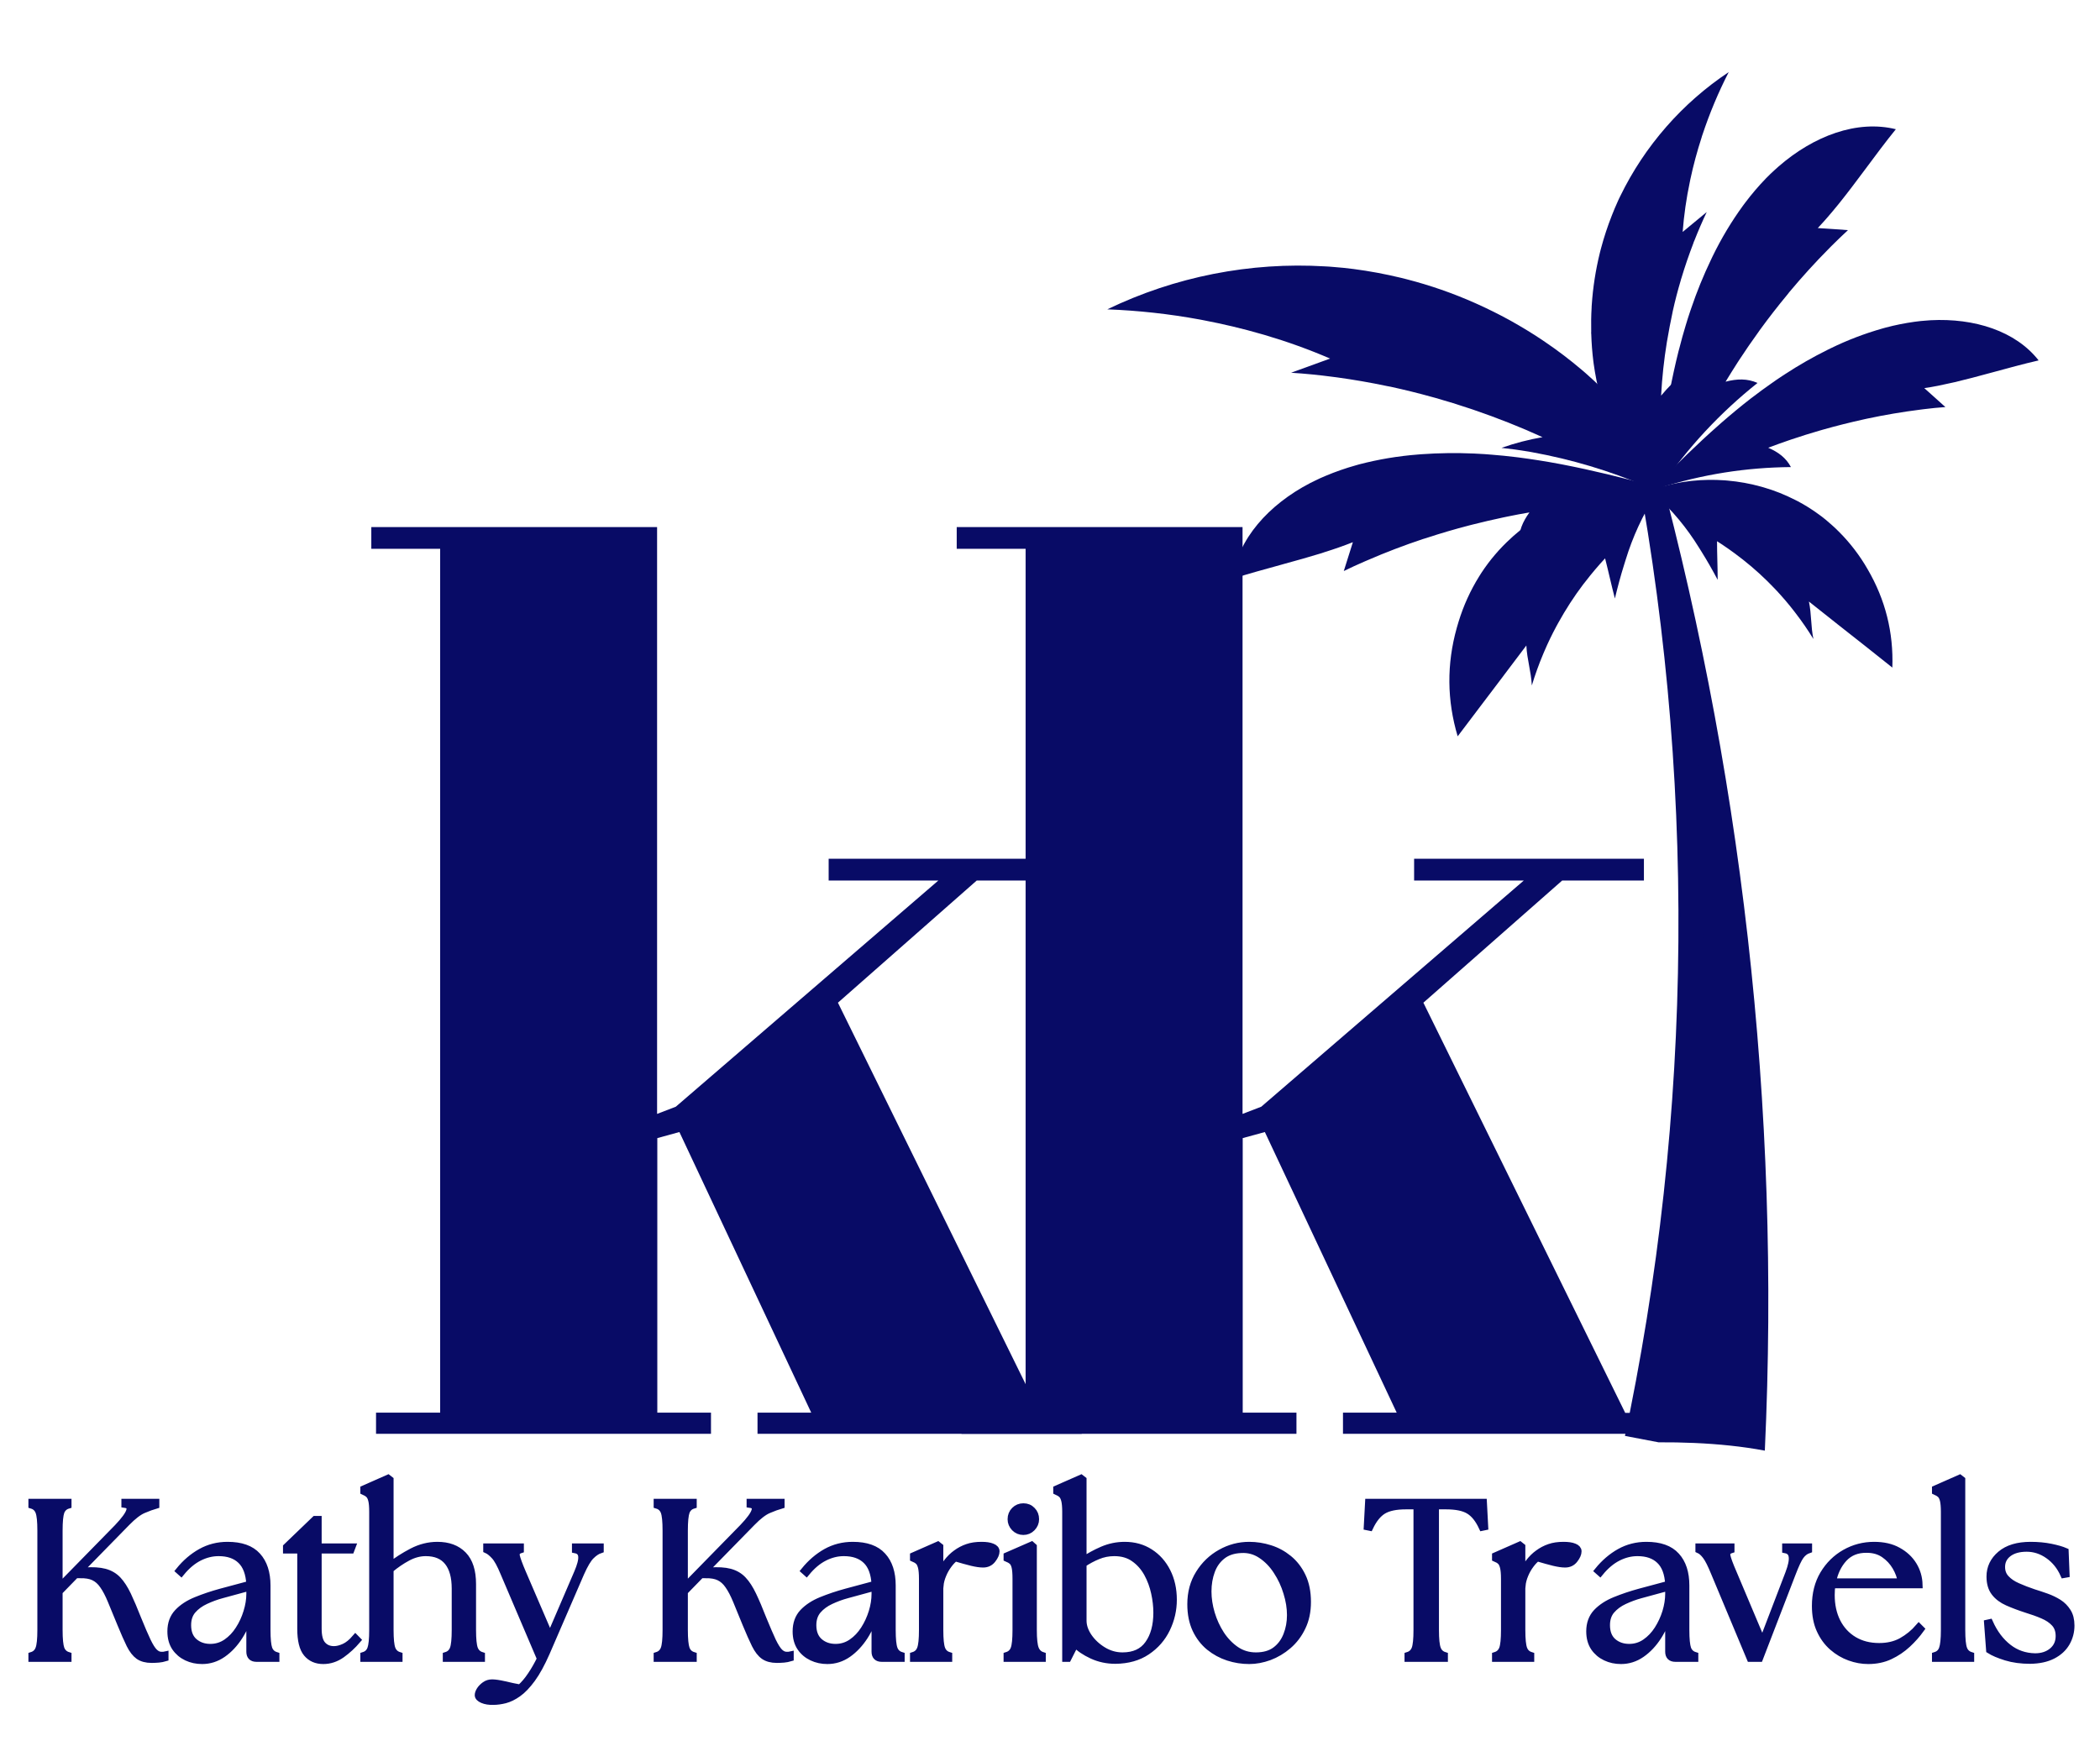
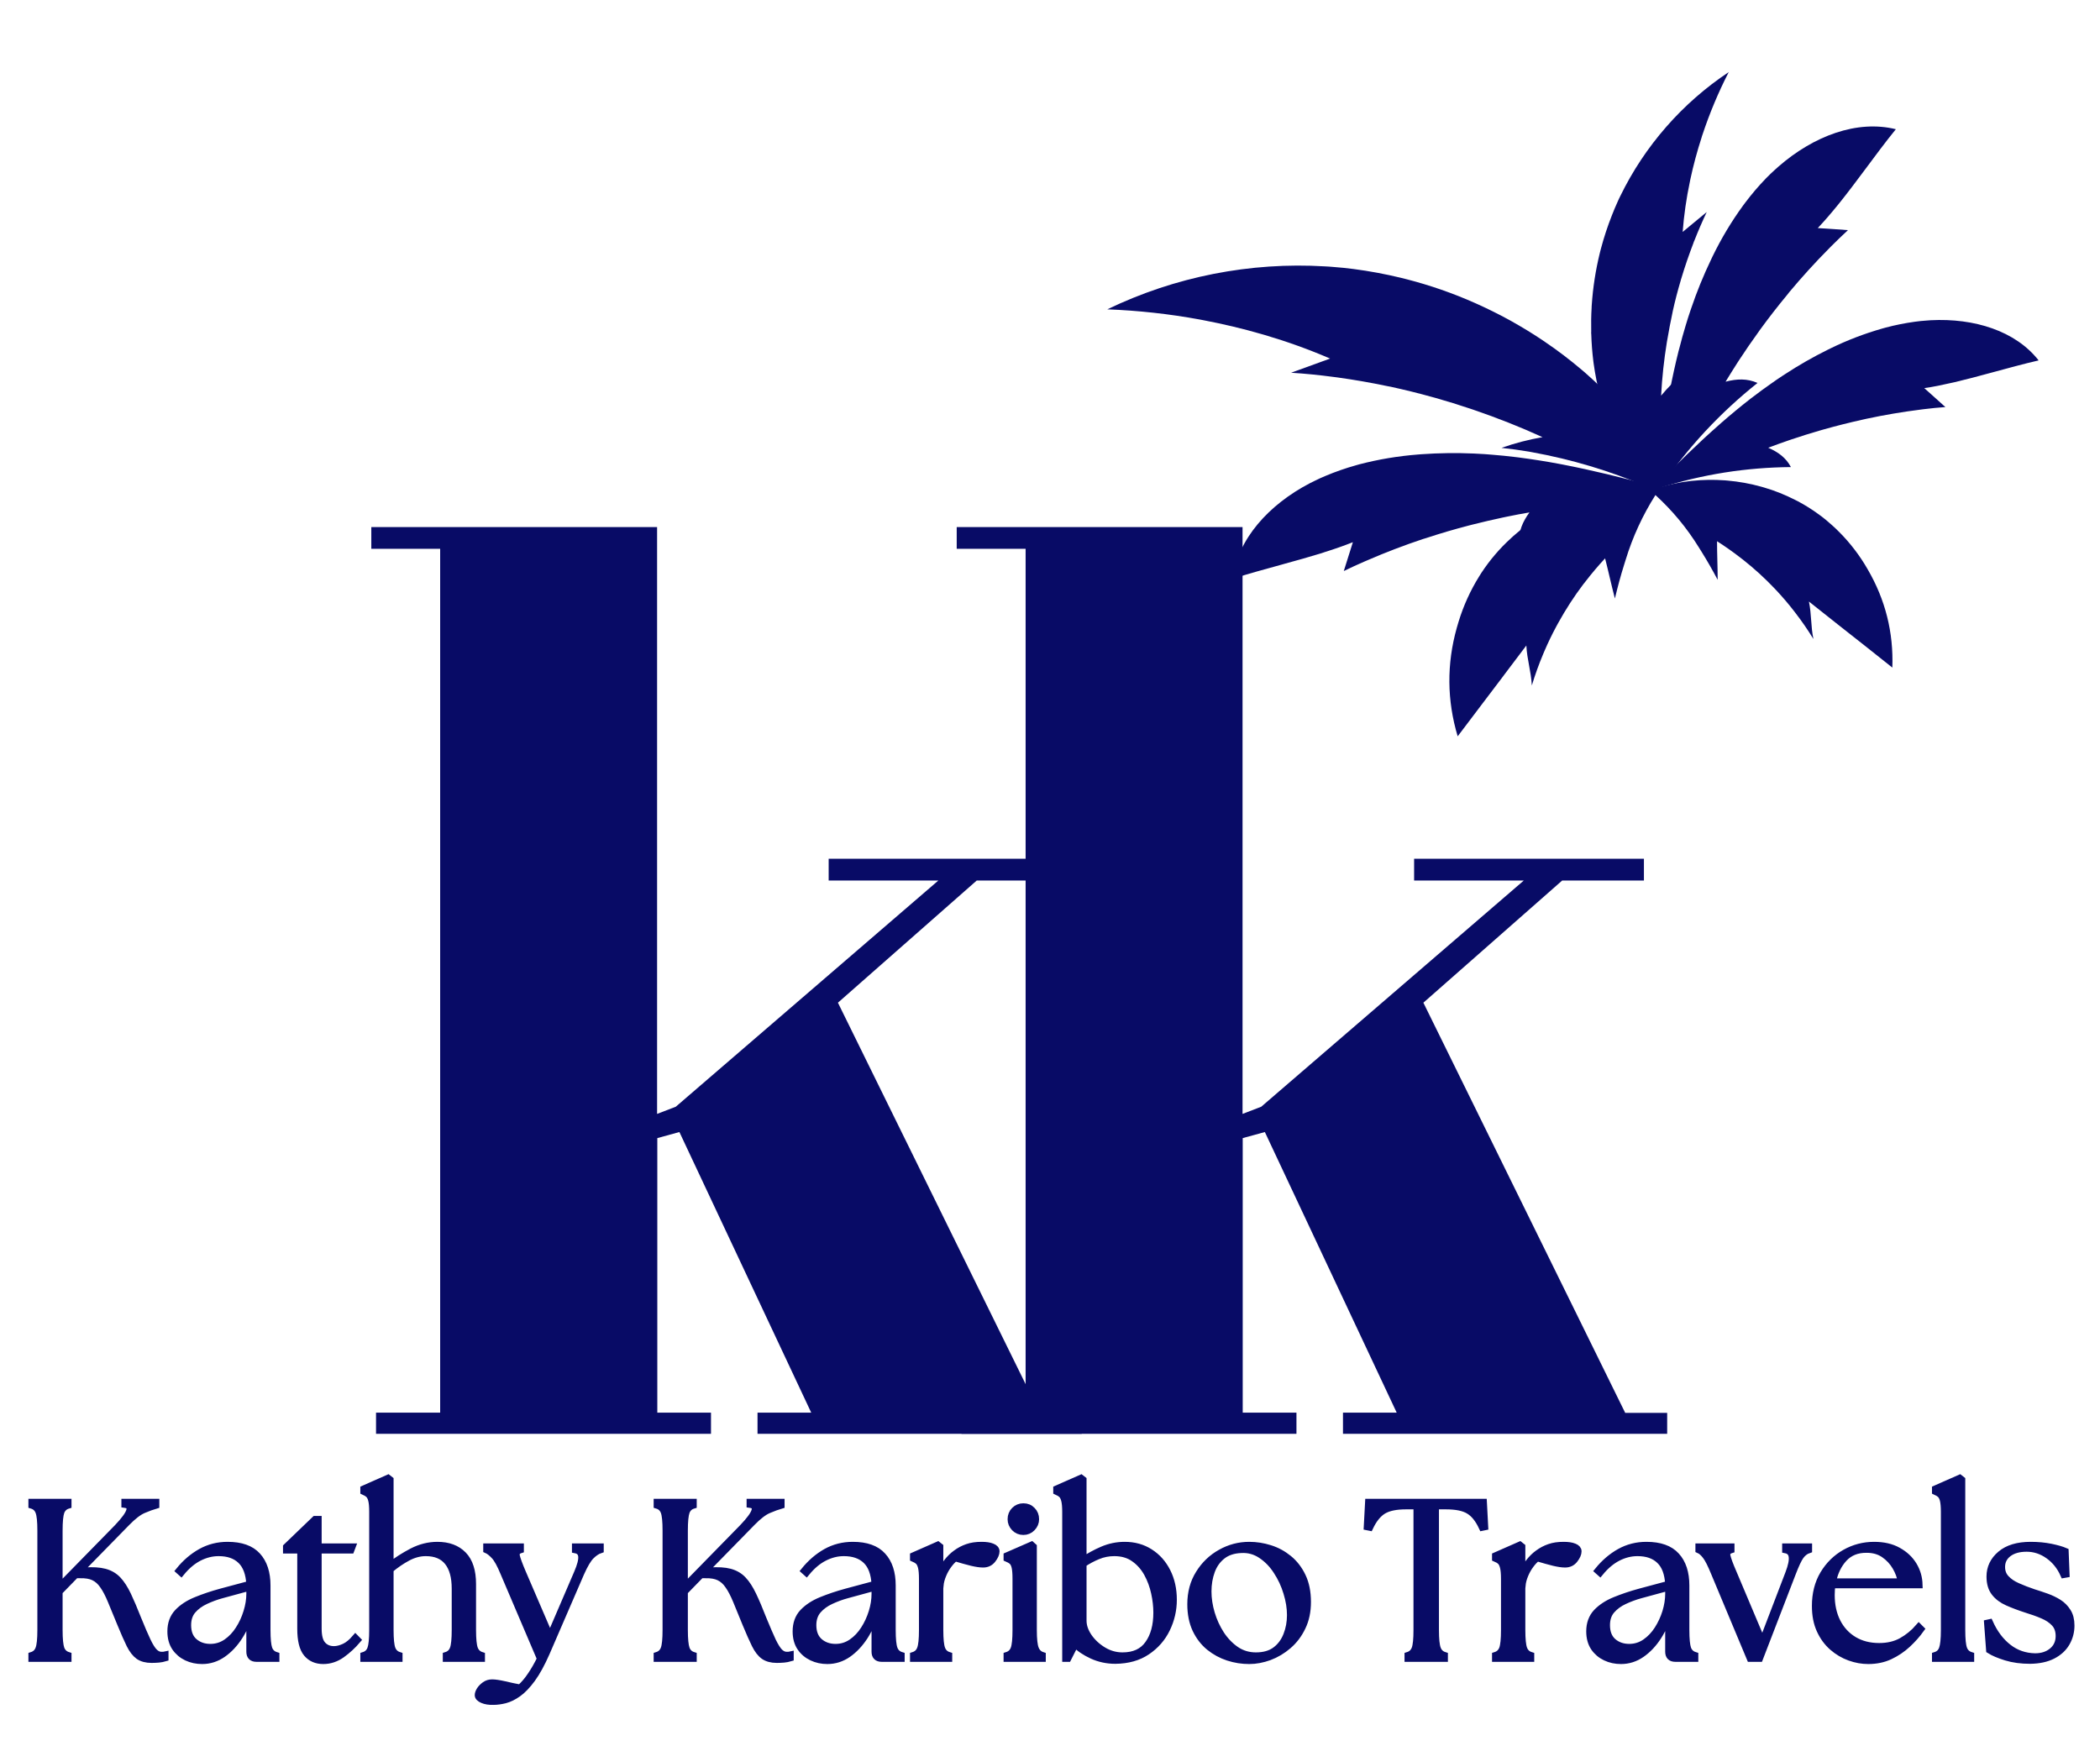
<svg xmlns="http://www.w3.org/2000/svg" version="1.0" preserveAspectRatio="xMidYMid meet" viewBox="16.848 34.128 182.304 151.632" zoomAndPan="magnify" style="max-height: 500px" width="182.304" height="151.632">
  <defs>
    <g />
    <clipPath id="97262f5c43">
      <path clip-rule="nonzero" d="M 49.082 79.895 L 110.754 79.895 L 110.754 158.789 L 49.082 158.789 Z M 49.082 79.895" />
    </clipPath>
    <clipPath id="c7c6fff2cf">
      <path clip-rule="nonzero" d="M 82.609 158.68 L 82.609 156.789 L 87.273 156.789 L 75.828 132.422 L 73.91 132.949 L 73.91 156.789 L 78.57 156.789 L 78.57 158.68 L 49.492 158.68 L 49.492 156.789 L 55.059 156.789 L 55.059 81.781 L 49.082 81.781 L 49.082 79.895 L 73.891 79.895 L 73.891 130.848 L 75.516 130.223 L 98.309 110.582 L 88.785 110.582 L 88.785 108.695 L 108.734 108.695 L 108.734 110.582 L 101.641 110.582 L 89.59 121.191 L 107.109 156.805 L 110.754 156.805 L 110.754 158.695 L 82.609 158.695 Z M 82.609 158.68" />
    </clipPath>
    <clipPath id="095cd79af5">
      <path clip-rule="nonzero" d="M 99.902 79.895 L 161.578 79.895 L 161.578 158.789 L 99.902 158.789 Z M 99.902 79.895" />
    </clipPath>
    <clipPath id="94ed2592fc">
      <path clip-rule="nonzero" d="M 133.434 158.68 L 133.434 156.789 L 138.098 156.789 L 126.652 132.422 L 124.73 132.949 L 124.73 156.789 L 129.395 156.789 L 129.395 158.68 L 100.316 158.68 L 100.316 156.789 L 105.883 156.789 L 105.883 81.781 L 99.902 81.781 L 99.902 79.895 L 124.715 79.895 L 124.715 130.848 L 126.34 130.223 L 149.133 110.582 L 139.609 110.582 L 139.609 108.695 L 159.559 108.695 L 159.559 110.582 L 152.465 110.582 L 140.414 121.191 L 157.934 156.805 L 161.578 156.805 L 161.578 158.695 L 133.434 158.695 Z M 133.434 158.68" />
    </clipPath>
    <clipPath id="ebeda7e025">
      <path clip-rule="nonzero" d="M 157 71 L 171 71 L 171 161 L 157 161 Z M 157 71" />
    </clipPath>
    <clipPath id="a35984ecfc">
      <path clip-rule="nonzero" d="M 118.652 31.18 L 197.824 46.273 L 175.727 162.203 L 96.551 147.109 Z M 118.652 31.18" />
    </clipPath>
    <clipPath id="dd54624246">
-       <path clip-rule="nonzero" d="M 197.492 46.207 L 118.32 31.117 L 96.223 147.047 L 175.395 162.141 Z M 197.492 46.207" />
-     </clipPath>
+       </clipPath>
    <clipPath id="4b37f00329">
      <path clip-rule="nonzero" d="M 112 45 L 182 45 L 182 99 L 112 99 Z M 112 45" />
    </clipPath>
    <clipPath id="908192ae16">
      <path clip-rule="nonzero" d="M 118.652 31.18 L 197.824 46.273 L 175.727 162.203 L 96.551 147.109 Z M 118.652 31.18" />
    </clipPath>
    <clipPath id="31838cd1d0">
      <path clip-rule="nonzero" d="M 197.492 46.207 L 118.32 31.117 L 96.223 147.047 L 175.395 162.141 Z M 197.492 46.207" />
    </clipPath>
    <clipPath id="cbda8528bd">
-       <path clip-rule="nonzero" d="M 163 96 L 168 96 L 168 158 L 163 158 Z M 163 96" />
+       <path clip-rule="nonzero" d="M 163 96 L 168 96 L 163 158 Z M 163 96" />
    </clipPath>
    <clipPath id="7cc76108ff">
      <path clip-rule="nonzero" d="M 118.652 31.18 L 197.824 46.273 L 175.727 162.203 L 96.551 147.109 Z M 118.652 31.18" />
    </clipPath>
    <clipPath id="0f5340a506">
      <path clip-rule="nonzero" d="M 197.492 46.207 L 118.32 31.117 L 96.223 147.047 L 175.395 162.141 Z M 197.492 46.207" />
    </clipPath>
    <clipPath id="cabcc2aa37">
      <path clip-rule="nonzero" d="M 123 40 L 194 40 L 194 85 L 123 85 Z M 123 40" />
    </clipPath>
    <clipPath id="b76251c4f3">
      <path clip-rule="nonzero" d="M 118.652 31.18 L 197.824 46.273 L 175.727 162.203 L 96.551 147.109 Z M 118.652 31.18" />
    </clipPath>
    <clipPath id="bd946a26aa">
      <path clip-rule="nonzero" d="M 197.492 46.207 L 118.32 31.117 L 96.223 147.047 L 175.395 162.141 Z M 197.492 46.207" />
    </clipPath>
  </defs>
  <g clip-path="url(#97262f5c43)">
    <g clip-path="url(#c7c6fff2cf)">
      <path fill-rule="nonzero" fill-opacity="1" d="M 49.082 79.895 L 110.754 79.895 L 110.754 158.625 L 49.082 158.625 Z M 49.082 79.895" fill="#080b66" />
    </g>
  </g>
  <g clip-path="url(#095cd79af5)">
    <g clip-path="url(#94ed2592fc)">
      <path fill-rule="nonzero" fill-opacity="1" d="M 99.902 79.895 L 161.578 79.895 L 161.578 158.625 L 99.902 158.625 Z M 99.902 79.895" fill="#080b66" />
    </g>
  </g>
  <g clip-path="url(#ebeda7e025)">
    <g clip-path="url(#a35984ecfc)">
      <g clip-path="url(#dd54624246)">
        <path fill-rule="nonzero" fill-opacity="1" d="M 160.027 71.785 C 159.57 71.887 158.914 72.125 158.453 72.23 C 161.297 86.637 162.664 101.184 162.551 115.871 C 162.438 130.559 160.848 145.082 157.781 159.445 C 161.738 159.258 166.16 159.352 170.055 160.086 C 170.75 145.195 170.254 130.344 168.574 115.535 C 166.891 100.723 164.043 86.141 160.027 71.785 Z M 160.027 71.785" fill="#080b66" />
      </g>
    </g>
  </g>
  <g clip-path="url(#4b37f00329)">
    <g clip-path="url(#908192ae16)">
      <g clip-path="url(#31838cd1d0)">
        <path fill-rule="nonzero" fill-opacity="1" d="M 112.973 60.988 C 115.668 61.09 118.344 61.383 121 61.871 L 121.328 61.934 C 123.02 62.258 124.703 62.652 126.352 63.133 L 126.641 63.215 C 128.574 63.785 130.469 64.465 132.316 65.262 C 131.184 65.68 130.059 66.082 128.93 66.492 C 130.148 66.57 131.371 66.691 132.598 66.855 C 132.707 66.875 132.82 66.883 132.934 66.898 C 134.383 67.098 135.828 67.348 137.27 67.652 L 137.566 67.707 C 138.781 67.973 139.996 68.27 141.191 68.605 L 141.469 68.68 C 142.484 68.969 143.5 69.281 144.492 69.617 L 144.805 69.723 C 146.84 70.418 148.832 71.207 150.758 72.086 C 149.543 72.297 148.355 72.605 147.195 73.016 C 147.98 73.098 148.766 73.207 149.559 73.34 L 149.836 73.391 C 153.266 74.012 156.586 75.004 159.793 76.375 C 158.945 76.359 158.102 76.41 157.258 76.527 C 157.188 76.535 157.109 76.547 157.031 76.559 C 156.023 76.711 155.039 76.953 154.074 77.281 L 153.844 77.363 C 152.828 77.723 151.855 78.176 150.93 78.719 C 150.852 78.762 150.773 78.805 150.695 78.852 C 149.816 79.383 148.992 79.992 148.223 80.672 C 148.148 80.738 148.078 80.801 148.012 80.867 C 147.031 81.758 146.18 82.758 145.453 83.863 L 145.258 84.172 C 144.492 85.402 143.898 86.715 143.473 88.098 C 143.414 88.281 143.359 88.461 143.312 88.645 C 142.43 91.793 142.457 94.93 143.391 98.062 C 143.984 97.266 144.582 96.477 145.184 95.691 C 145.238 95.621 145.289 95.551 145.34 95.484 C 145.992 94.621 146.648 93.754 147.305 92.891 C 147.359 92.816 147.41 92.75 147.461 92.68 C 148.094 91.844 148.723 91.016 149.352 90.176 C 149.418 91.43 149.762 92.398 149.828 93.648 C 150.109 92.723 150.434 91.816 150.809 90.926 C 150.848 90.836 150.883 90.746 150.926 90.652 C 151.242 89.91 151.59 89.195 151.969 88.492 L 152.121 88.215 C 152.766 87.047 153.488 85.93 154.293 84.863 C 154.355 84.781 154.418 84.699 154.477 84.633 C 155.016 83.93 155.586 83.258 156.188 82.609 C 156.496 83.812 156.723 84.887 157.039 86.094 C 157.27 85.129 157.531 84.145 157.84 83.164 C 157.883 83.023 157.926 82.879 157.973 82.738 C 158.582 80.746 159.445 78.871 160.559 77.113 C 162.027 78.453 163.285 79.969 164.328 81.66 C 164.406 81.777 164.48 81.898 164.551 82.016 C 165.059 82.828 165.527 83.652 165.961 84.473 C 165.961 83.309 165.906 82.285 165.906 81.121 C 166.609 81.57 167.281 82.043 167.934 82.551 L 168.164 82.727 C 169.145 83.5 170.062 84.34 170.918 85.242 L 171.121 85.457 C 171.629 86.008 172.117 86.574 172.574 87.168 C 172.637 87.238 172.688 87.312 172.742 87.387 C 173.293 88.102 173.801 88.844 174.273 89.613 C 174.035 88.465 174.121 87.516 173.883 86.359 C 174.648 86.973 175.414 87.578 176.18 88.18 L 176.375 88.336 L 178.762 90.215 L 178.953 90.367 L 181.125 92.094 C 181.234 89.039 180.52 86.195 178.98 83.555 C 178.895 83.402 178.805 83.254 178.711 83.102 C 178 81.957 177.156 80.922 176.18 79.996 L 175.93 79.766 C 175.547 79.422 175.145 79.078 174.723 78.781 C 174.148 78.359 173.543 77.98 172.91 77.645 L 172.664 77.523 C 171.809 77.086 170.922 76.73 170 76.461 L 169.758 76.391 C 168.793 76.121 167.805 75.941 166.805 75.855 L 166.578 75.836 C 165.633 75.766 164.688 75.781 163.742 75.879 C 163.668 75.887 163.598 75.895 163.531 75.902 C 162.68 76.004 161.84 76.176 161.02 76.418 C 163.367 72.984 166.168 69.973 169.422 67.379 C 168.531 66.984 167.633 67.012 166.648 67.27 C 166.988 66.707 167.34 66.152 167.695 65.594 L 167.887 65.301 C 168.387 64.531 168.91 63.781 169.441 63.043 C 169.5 62.953 169.562 62.871 169.621 62.785 C 170.387 61.734 171.18 60.711 172 59.723 L 172.184 59.488 C 173.289 58.168 174.434 56.906 175.621 55.711 L 175.832 55.496 C 176.309 55.023 176.789 54.559 177.273 54.109 C 176.41 54.047 175.516 53.996 174.652 53.93 C 175.246 53.301 175.816 52.637 176.371 51.953 C 176.43 51.887 176.484 51.816 176.539 51.746 C 177.238 50.875 177.914 49.977 178.582 49.078 C 178.633 49.008 178.684 48.941 178.738 48.871 C 179.621 47.684 180.504 46.488 181.43 45.348 C 178.062 44.516 174.297 45.922 171.227 48.602 C 171.129 48.684 171.035 48.773 170.941 48.859 C 170.668 49.102 170.406 49.359 170.148 49.621 C 169.508 50.285 168.91 50.984 168.355 51.723 C 168.293 51.805 168.23 51.887 168.168 51.973 C 167.152 53.367 166.27 54.844 165.516 56.395 C 165.473 56.48 165.43 56.566 165.391 56.66 C 164.73 58.035 164.156 59.445 163.668 60.887 C 163.637 60.977 163.605 61.07 163.574 61.16 C 163.438 61.566 163.305 61.973 163.184 62.387 C 162.984 63.043 162.801 63.707 162.633 64.371 C 162.613 64.461 162.586 64.547 162.562 64.629 C 162.273 65.781 162.023 66.938 161.797 68.113 C 161.777 68.219 161.758 68.32 161.738 68.426 C 161.289 70.777 160.98 73.156 160.707 75.527 C 160.121 73.332 158.945 71.332 157.465 69.551 L 157.312 69.367 C 156.445 68.352 155.508 67.406 154.496 66.527 L 154.285 66.344 C 154.238 66.305 154.191 66.27 154.148 66.23 C 153.137 65.371 152.082 64.566 150.984 63.824 C 150.906 63.766 150.828 63.711 150.75 63.664 C 149.859 63.062 148.941 62.512 148.004 61.984 L 147.746 61.844 C 146.906 61.387 146.039 60.957 145.176 60.566 L 144.891 60.438 C 142.977 59.586 141.004 58.902 138.977 58.379 L 138.465 58.25 C 137.102 57.922 135.727 57.664 134.336 57.484 C 133.766 57.41 133.191 57.352 132.617 57.309 C 132.379 57.285 132.133 57.27 131.891 57.258 C 128.633 57.062 125.398 57.281 122.195 57.91 C 118.988 58.543 115.914 59.57 112.973 60.988 Z M 112.973 60.988" fill="#080b66" />
      </g>
    </g>
  </g>
  <g clip-path="url(#cbda8528bd)">
    <g clip-path="url(#7cc76108ff)">
      <g clip-path="url(#0f5340a506)">
-         <path fill-rule="nonzero" fill-opacity="1" d="M 163.492 97.023 C 163.52 97.121 163.578 97.156 163.676 97.141 L 164.312 97.043 C 164.414 97.02 164.453 96.957 164.43 96.855 C 164.406 96.758 164.344 96.719 164.246 96.738 L 163.609 96.836 C 163.508 96.863 163.469 96.926 163.492 97.023 Z M 163.875 100.645 L 164.707 100.496 C 164.805 100.473 164.867 100.512 164.891 100.613 C 164.914 100.711 164.875 100.773 164.773 100.797 L 163.941 100.945 C 163.844 100.965 163.781 100.926 163.758 100.832 C 163.738 100.727 163.777 100.668 163.883 100.648 Z M 164.234 103.41 L 165.207 103.23 C 165.309 103.207 165.371 103.246 165.395 103.348 C 165.414 103.445 165.375 103.508 165.277 103.531 L 164.309 103.719 C 164.211 103.738 164.148 103.699 164.125 103.602 C 164.098 103.5 164.137 103.438 164.242 103.414 Z M 164.27 107.691 C 164.68 107.617 165.09 107.578 165.504 107.574 C 165.605 107.578 165.656 107.629 165.652 107.734 C 165.648 107.836 165.598 107.883 165.492 107.883 C 165.105 107.887 164.719 107.922 164.34 107.992 C 164.242 108.008 164.184 107.969 164.16 107.875 C 164.141 107.777 164.176 107.719 164.27 107.691 Z M 164.5 110.977 L 165.723 110.875 C 165.824 110.879 165.875 110.934 165.871 111.035 C 165.863 111.137 165.809 111.184 165.707 111.18 L 164.492 111.285 C 164.391 111.281 164.34 111.227 164.344 111.125 C 164.352 111.02 164.406 110.973 164.508 110.977 Z M 164.73 115.215 L 166.031 115.027 C 166.129 115.008 166.191 115.047 166.215 115.145 C 166.238 115.242 166.203 115.305 166.102 115.328 L 164.801 115.52 C 164.699 115.539 164.637 115.5 164.613 115.402 C 164.594 115.297 164.637 115.238 164.738 115.219 Z M 164.801 119.062 L 166.387 118.934 C 166.48 118.945 166.523 119 166.52 119.094 C 166.516 119.188 166.469 119.238 166.375 119.242 L 164.793 119.371 C 164.688 119.367 164.641 119.312 164.641 119.211 C 164.648 119.098 164.711 119.051 164.82 119.062 Z M 164.723 122.777 C 165.359 122.73 166 122.746 166.637 122.816 C 166.836 122.836 166.824 123.141 166.625 123.121 C 165.988 123.051 165.348 123.039 164.707 123.086 C 164.594 123.094 164.535 123.039 164.543 122.922 C 164.547 122.809 164.605 122.758 164.723 122.777 Z M 164.637 127.34 L 166.746 127.219 C 166.848 127.223 166.895 127.277 166.891 127.379 C 166.887 127.48 166.832 127.531 166.73 127.527 L 164.625 127.648 C 164.531 127.633 164.488 127.578 164.492 127.488 C 164.496 127.395 164.543 127.344 164.637 127.34 Z M 164.695 131.477 C 165.418 131.438 166.148 131.43 166.879 131.461 C 166.973 131.473 167.016 131.527 167.016 131.621 C 167.012 131.711 166.961 131.762 166.871 131.77 C 166.141 131.742 165.41 131.758 164.688 131.785 C 164.477 131.797 164.492 131.484 164.688 131.477 Z M 164.871 136.621 L 167.098 136.645 C 167.297 136.645 167.285 136.949 167.086 136.953 L 164.859 136.93 C 164.648 136.926 164.664 136.617 164.863 136.617 Z M 164.641 141.234 L 166.98 141.316 C 167.074 141.328 167.117 141.383 167.117 141.477 C 167.113 141.57 167.062 141.621 166.973 141.625 L 164.629 141.543 C 164.527 141.539 164.48 141.484 164.48 141.387 C 164.48 141.289 164.531 141.238 164.629 141.234 Z M 164.055 146.344 L 166.93 146.34 C 167.133 146.34 167.117 146.641 166.918 146.648 L 164.023 146.648 C 163.836 146.66 163.852 146.34 164.047 146.34 Z M 163.988 151.387 L 167.113 151.523 C 167.203 151.539 167.246 151.594 167.242 151.684 C 167.238 151.777 167.191 151.828 167.102 151.832 L 163.977 151.695 C 163.879 151.691 163.828 151.637 163.828 151.539 C 163.832 151.441 163.879 151.391 163.98 151.387 Z M 163.574 156.746 C 164.609 156.715 165.637 156.754 166.664 156.863 C 166.863 156.887 166.852 157.195 166.656 157.172 C 165.621 157.066 164.586 157.027 163.547 157.062 C 163.352 157.059 163.363 156.758 163.562 156.742 Z M 163.574 156.746" fill="#080b66" />
-       </g>
+         </g>
    </g>
  </g>
  <g clip-path="url(#cabcc2aa37)">
    <g clip-path="url(#b76251c4f3)">
      <g clip-path="url(#bd946a26aa)">
        <path fill-rule="nonzero" fill-opacity="1" d="M 123.844 84.383 C 125.242 83.934 126.684 83.551 128.098 83.156 L 128.344 83.086 C 129.426 82.789 130.512 82.488 131.574 82.16 L 131.824 82.074 C 132.668 81.812 133.492 81.523 134.293 81.207 C 134.039 82.035 133.758 82.883 133.504 83.711 C 134.098 83.422 134.711 83.137 135.324 82.875 L 135.598 82.758 C 137.145 82.086 138.734 81.48 140.371 80.934 L 140.656 80.848 C 141.875 80.445 143.113 80.082 144.375 79.754 L 144.68 79.676 C 145.562 79.453 146.453 79.246 147.352 79.055 L 147.695 78.984 C 148.332 78.852 148.977 78.73 149.621 78.621 C 149.027 79.441 148.672 80.266 148.715 81.238 C 152.305 79.16 156.117 77.656 160.156 76.719 C 160.152 76.727 160.145 76.734 160.133 76.742 L 160.309 76.684 L 160.621 76.617 C 160.656 76.641 160.688 76.672 160.723 76.699 C 160.73 76.664 160.738 76.629 160.73 76.594 L 161.082 76.516 L 160.934 76.488 C 164.641 75.316 168.434 74.715 172.32 74.684 C 171.895 73.879 171.227 73.387 170.348 73.004 C 170.926 72.785 171.5 72.582 172.074 72.383 L 172.383 72.277 C 173.195 72.004 174.012 71.746 174.828 71.512 L 175.113 71.43 C 176.285 71.098 177.453 70.805 178.625 70.547 L 178.887 70.488 C 180.461 70.152 182.031 69.887 183.594 69.691 L 183.871 69.656 C 184.488 69.578 185.113 69.516 185.73 69.473 C 185.133 68.926 184.504 68.375 183.898 67.828 C 184.699 67.715 185.5 67.547 186.301 67.363 L 186.547 67.309 C 187.555 67.07 188.57 66.801 189.582 66.523 L 189.816 66.461 C 191.148 66.098 192.488 65.73 193.824 65.422 C 191.828 62.871 188.25 61.734 184.449 61.934 C 184.328 61.941 184.211 61.949 184.09 61.961 C 183.75 61.98 183.41 62.02 183.066 62.066 C 182.215 62.184 181.371 62.352 180.539 62.574 L 180.258 62.652 C 178.707 63.094 177.207 63.668 175.762 64.375 L 175.516 64.496 C 174.238 65.129 173 65.836 171.809 66.617 C 171.73 66.664 171.66 66.715 171.586 66.762 C 171.246 66.984 170.918 67.207 170.594 67.441 C 170.062 67.809 169.547 68.191 169.035 68.582 C 168.965 68.633 168.898 68.684 168.836 68.73 C 167.957 69.414 167.102 70.121 166.266 70.852 L 166.043 71.051 C 164.207 72.664 162.461 74.387 160.758 76.121 C 160.938 73.465 161.449 70.875 162.293 68.352 L 162.363 68.156 C 162.555 67.609 162.762 67.066 162.988 66.531 C 162.285 67.125 161.641 67.773 161.051 68.48 C 161.133 66.926 161.301 65.375 161.551 63.836 C 161.566 63.758 161.578 63.68 161.594 63.598 C 161.719 62.84 161.867 62.09 162.027 61.332 L 162.066 61.133 C 162.262 60.246 162.492 59.363 162.75 58.496 C 162.762 58.422 162.789 58.355 162.812 58.285 C 163.121 57.254 163.469 56.242 163.852 55.246 C 163.867 55.164 163.91 55.09 163.941 55.016 C 164.27 54.176 164.629 53.348 165.012 52.539 C 164.312 53.113 163.625 53.691 162.922 54.266 C 163.035 52.801 163.242 51.352 163.547 49.914 C 163.559 49.844 163.574 49.77 163.59 49.699 C 163.852 48.469 164.18 47.258 164.566 46.066 C 164.582 45.984 164.617 45.906 164.641 45.828 C 165.262 43.957 166.02 42.145 166.922 40.387 C 164.902 41.734 163.09 43.32 161.492 45.148 C 159.895 46.977 158.562 48.984 157.5 51.168 C 157.422 51.324 157.344 51.484 157.27 51.66 C 157.098 52.043 156.93 52.43 156.781 52.82 C 156.406 53.77 156.086 54.742 155.824 55.73 L 155.73 56.098 C 155.367 57.578 155.133 59.082 155.031 60.605 C 155.02 60.68 155.023 60.758 155.02 60.832 C 154.977 61.531 154.969 62.227 154.984 62.93 C 154.969 63 154.984 63.074 154.988 63.145 C 155.012 63.93 155.07 64.711 155.168 65.492 C 155.176 65.559 155.184 65.629 155.195 65.699 C 155.328 66.66 155.52 67.609 155.758 68.547 C 155.77 68.59 155.777 68.633 155.793 68.676 L 155.84 68.875 C 156.09 69.836 156.41 70.773 156.805 71.684 L 156.879 71.844 C 157.621 73.578 158.715 75.055 160.16 76.27 C 157.637 75.594 155.09 74.961 152.516 74.465 L 152.207 74.406 C 151.035 74.184 149.871 74.004 148.684 73.848 L 148.422 73.816 C 147.738 73.734 147.055 73.66 146.367 73.609 C 145.941 73.57 145.512 73.543 145.082 73.523 L 144.797 73.508 C 143.273 73.441 141.75 73.461 140.227 73.57 L 139.934 73.594 C 138.215 73.727 136.52 74.012 134.852 74.445 L 134.551 74.531 C 133.656 74.781 132.785 75.086 131.93 75.445 C 131.59 75.586 131.254 75.738 130.93 75.902 C 130.812 75.957 130.699 76.016 130.582 76.074 C 126.977 77.949 124.297 80.941 123.844 84.383 Z M 123.844 84.383" fill="#080b66" />
      </g>
    </g>
  </g>
  <path stroke-miterlimit="4" stroke-opacity="1" stroke-width="0.421" stroke="#080b66" d="M 0.779 12.001 L 0.779 11.827 C 0.985 11.762 1.126 11.629 1.202 11.423 C 1.281 11.217 1.319 10.839 1.319 10.291 L 1.319 4.293 C 1.319 3.737 1.281 3.359 1.202 3.156 C 1.126 2.955 0.985 2.822 0.779 2.76 L 0.779 2.586 L 2.958 2.586 L 2.958 2.76 C 2.752 2.822 2.611 2.955 2.532 3.156 C 2.459 3.359 2.421 3.737 2.421 4.293 L 2.421 7.707 L 5.947 4.106 C 6.364 3.666 6.609 3.332 6.677 3.104 C 6.744 2.874 6.649 2.743 6.389 2.708 L 6.389 2.586 L 8.256 2.586 L 8.256 2.76 C 8.042 2.822 7.792 2.914 7.504 3.036 C 7.219 3.156 6.883 3.414 6.497 3.81 L 3.631 6.738 L 3.938 6.728 C 4.443 6.692 4.853 6.717 5.17 6.801 C 5.491 6.888 5.754 7.042 5.966 7.268 C 6.174 7.49 6.373 7.797 6.557 8.182 C 6.739 8.568 6.943 9.045 7.168 9.618 C 7.401 10.193 7.594 10.639 7.746 10.959 C 7.898 11.276 8.039 11.499 8.169 11.626 C 8.3 11.751 8.438 11.814 8.582 11.814 C 8.625 11.814 8.666 11.814 8.701 11.814 C 8.737 11.814 8.775 11.808 8.81 11.8 L 8.81 11.974 C 8.693 12.009 8.566 12.034 8.424 12.047 C 8.286 12.058 8.145 12.066 8.001 12.066 C 7.678 12.066 7.42 11.996 7.222 11.86 C 7.027 11.721 6.848 11.493 6.69 11.176 C 6.533 10.856 6.348 10.435 6.134 9.914 C 5.909 9.368 5.719 8.904 5.561 8.522 C 5.404 8.142 5.244 7.835 5.081 7.604 C 4.921 7.368 4.733 7.2 4.516 7.097 C 4.302 6.994 4.025 6.947 3.686 6.956 L 3.417 6.956 L 2.421 7.979 L 2.421 10.291 C 2.421 10.839 2.459 11.217 2.532 11.423 C 2.611 11.629 2.752 11.762 2.958 11.827 L 2.958 12.001 Z M 14.328 12.001 C 14.059 12.001 13.926 11.865 13.926 11.597 L 13.926 9.176 C 13.79 9.724 13.581 10.221 13.293 10.671 C 13.009 11.116 12.675 11.472 12.292 11.738 C 11.912 12.001 11.497 12.134 11.049 12.134 C 10.715 12.134 10.406 12.069 10.118 11.933 C 9.833 11.797 9.602 11.602 9.426 11.344 C 9.252 11.084 9.163 10.758 9.163 10.373 C 9.163 9.906 9.301 9.523 9.581 9.227 C 9.857 8.934 10.229 8.69 10.691 8.503 C 11.152 8.315 11.649 8.147 12.178 8.003 L 13.926 7.534 C 13.891 6.88 13.711 6.399 13.386 6.09 C 13.066 5.778 12.618 5.623 12.042 5.623 C 11.641 5.623 11.247 5.721 10.864 5.916 C 10.484 6.109 10.123 6.41 9.784 6.823 L 9.662 6.714 C 10.047 6.239 10.484 5.864 10.973 5.59 C 11.464 5.316 11.999 5.181 12.582 5.181 C 13.397 5.181 13.996 5.392 14.382 5.821 C 14.767 6.244 14.963 6.839 14.963 7.604 L 14.963 10.291 C 14.963 10.839 15.001 11.217 15.074 11.423 C 15.15 11.629 15.294 11.762 15.5 11.827 L 15.5 12.001 Z M 10.175 9.998 C 10.175 10.435 10.305 10.769 10.569 11 C 10.835 11.227 11.158 11.339 11.543 11.339 C 11.904 11.339 12.227 11.238 12.52 11.038 C 12.81 10.837 13.06 10.576 13.264 10.253 C 13.473 9.93 13.635 9.58 13.749 9.203 C 13.866 8.826 13.926 8.462 13.926 8.112 L 13.926 7.707 L 12.23 8.169 C 11.898 8.258 11.575 8.378 11.255 8.527 C 10.938 8.674 10.677 8.864 10.476 9.097 C 10.275 9.33 10.175 9.629 10.175 9.998 Z M 18.358 12.134 C 17.937 12.134 17.606 11.99 17.362 11.697 C 17.12 11.407 16.998 10.91 16.998 10.21 L 16.998 5.463 L 16.138 5.463 L 16.138 5.276 L 17.861 3.62 L 18.049 3.62 L 18.049 5.276 L 20.095 5.276 L 20.024 5.463 L 18.049 5.463 L 18.049 10.21 C 18.049 10.668 18.135 10.994 18.312 11.187 C 18.486 11.379 18.716 11.474 19.004 11.474 C 19.191 11.474 19.397 11.423 19.623 11.32 C 19.848 11.217 20.071 11.035 20.296 10.774 L 20.415 10.896 C 20.13 11.23 19.813 11.521 19.468 11.768 C 19.121 12.012 18.751 12.134 18.358 12.134 Z M 20.803 12.001 L 20.803 11.827 C 21.01 11.762 21.148 11.629 21.224 11.423 C 21.3 11.217 21.338 10.839 21.338 10.291 L 21.338 3.164 C 21.338 2.852 21.319 2.616 21.278 2.458 C 21.24 2.301 21.181 2.187 21.105 2.116 C 21.029 2.043 20.928 1.981 20.803 1.926 L 20.803 1.777 L 22.266 1.131 L 22.388 1.226 L 22.388 6.418 C 22.782 6.103 23.227 5.821 23.718 5.563 C 24.212 5.308 24.72 5.181 25.238 5.181 C 25.903 5.181 26.421 5.373 26.799 5.761 C 27.176 6.147 27.363 6.733 27.363 7.52 L 27.363 10.291 C 27.363 10.839 27.401 11.217 27.477 11.423 C 27.556 11.629 27.697 11.762 27.901 11.827 L 27.901 12.001 L 25.778 12.001 L 25.778 11.827 C 25.984 11.762 26.126 11.629 26.202 11.423 C 26.278 11.217 26.316 10.839 26.316 10.291 L 26.316 7.791 C 26.316 7.089 26.169 6.554 25.873 6.182 C 25.577 5.81 25.132 5.623 24.541 5.623 C 24.171 5.623 23.805 5.721 23.441 5.916 C 23.08 6.109 22.73 6.348 22.388 6.635 L 22.388 10.291 C 22.388 10.839 22.426 11.217 22.502 11.423 C 22.581 11.629 22.722 11.762 22.928 11.827 L 22.928 12.001 Z M 28.623 14.598 C 28.362 14.607 28.145 14.571 27.968 14.495 C 27.795 14.419 27.705 14.327 27.705 14.221 C 27.705 14.129 27.743 14.028 27.814 13.914 C 27.887 13.803 27.987 13.703 28.112 13.613 C 28.237 13.524 28.381 13.48 28.541 13.48 C 28.72 13.48 28.97 13.518 29.293 13.591 C 29.616 13.67 29.931 13.735 30.235 13.79 C 30.468 13.583 30.688 13.325 30.894 13.013 C 31.101 12.707 31.288 12.376 31.459 12.025 L 29.252 6.847 C 29.046 6.348 28.859 6.003 28.688 5.821 C 28.519 5.637 28.362 5.512 28.218 5.449 L 28.218 5.276 L 30.248 5.276 L 30.248 5.449 C 30.05 5.512 29.969 5.637 30.004 5.821 C 30.042 6.003 30.167 6.348 30.381 6.847 L 32.037 10.696 L 33.692 6.847 C 33.88 6.41 33.967 6.079 33.948 5.856 C 33.931 5.631 33.806 5.495 33.57 5.449 L 33.57 5.276 L 35.066 5.276 L 35.066 5.449 C 34.876 5.512 34.691 5.637 34.507 5.821 C 34.322 6.003 34.119 6.348 33.896 6.847 L 31.812 11.664 C 31.524 12.319 31.236 12.845 30.949 13.239 C 30.661 13.632 30.381 13.925 30.107 14.118 C 29.836 14.311 29.573 14.438 29.323 14.503 C 29.07 14.566 28.837 14.598 28.623 14.598 Z M 38.499 12.001 L 38.499 11.827 C 38.705 11.762 38.846 11.629 38.922 11.423 C 38.998 11.217 39.036 10.839 39.036 10.291 L 39.036 4.293 C 39.036 3.737 38.998 3.359 38.922 3.156 C 38.846 2.955 38.705 2.822 38.499 2.76 L 38.499 2.586 L 40.676 2.586 L 40.676 2.76 C 40.469 2.822 40.328 2.955 40.252 3.156 C 40.179 3.359 40.141 3.737 40.141 4.293 L 40.141 7.707 L 43.664 4.106 C 44.085 3.666 44.329 3.332 44.397 3.104 C 44.465 2.874 44.367 2.743 44.106 2.708 L 44.106 2.586 L 45.976 2.586 L 45.976 2.76 C 45.762 2.822 45.512 2.914 45.225 3.036 C 44.937 3.156 44.6 3.414 44.215 3.81 L 41.349 6.738 L 41.658 6.728 C 42.16 6.692 42.573 6.717 42.89 6.801 C 43.208 6.888 43.474 7.042 43.683 7.268 C 43.895 7.49 44.09 7.797 44.275 8.182 C 44.459 8.568 44.663 9.045 44.885 9.618 C 45.121 10.193 45.314 10.639 45.463 10.959 C 45.618 11.276 45.759 11.499 45.887 11.626 C 46.02 11.751 46.155 11.814 46.302 11.814 C 46.345 11.814 46.383 11.814 46.419 11.814 C 46.457 11.814 46.492 11.808 46.527 11.8 L 46.527 11.974 C 46.411 12.009 46.283 12.034 46.145 12.047 C 46.006 12.058 45.865 12.066 45.721 12.066 C 45.398 12.066 45.138 11.996 44.942 11.86 C 44.744 11.721 44.568 11.493 44.41 11.176 C 44.253 10.856 44.066 10.435 43.851 9.914 C 43.629 9.368 43.439 8.904 43.281 8.522 C 43.124 8.142 42.964 7.835 42.801 7.604 C 42.641 7.368 42.453 7.2 42.236 7.097 C 42.022 6.994 41.745 6.947 41.406 6.956 L 41.137 6.956 L 40.141 7.979 L 40.141 10.291 C 40.141 10.839 40.179 11.217 40.252 11.423 C 40.328 11.629 40.469 11.762 40.676 11.827 L 40.676 12.001 Z M 52.048 12.001 C 51.779 12.001 51.643 11.865 51.643 11.597 L 51.643 9.176 C 51.51 9.724 51.301 10.221 51.014 10.671 C 50.726 11.116 50.392 11.472 50.012 11.738 C 49.632 12.001 49.217 12.134 48.766 12.134 C 48.435 12.134 48.126 12.069 47.838 11.933 C 47.551 11.797 47.32 11.602 47.146 11.344 C 46.97 11.084 46.883 10.758 46.883 10.373 C 46.883 9.906 47.021 9.523 47.298 9.227 C 47.578 8.934 47.947 8.69 48.408 8.503 C 48.872 8.315 49.366 8.147 49.898 8.003 L 51.643 7.534 C 51.608 6.88 51.429 6.399 51.106 6.09 C 50.783 5.778 50.335 5.623 49.762 5.623 C 49.358 5.623 48.967 5.721 48.585 5.916 C 48.202 6.109 47.844 6.41 47.504 6.823 L 47.382 6.714 C 47.768 6.239 48.205 5.864 48.69 5.59 C 49.182 5.316 49.719 5.181 50.3 5.181 C 51.114 5.181 51.714 5.392 52.099 5.821 C 52.487 6.244 52.68 6.839 52.68 7.604 L 52.68 10.291 C 52.68 10.839 52.718 11.217 52.794 11.423 C 52.87 11.629 53.011 11.762 53.22 11.827 L 53.22 12.001 Z M 47.892 9.998 C 47.892 10.435 48.025 10.769 48.289 11 C 48.552 11.227 48.878 11.339 49.263 11.339 C 49.621 11.339 49.947 11.238 50.237 11.038 C 50.531 10.837 50.778 10.576 50.984 10.253 C 51.193 9.93 51.353 9.58 51.47 9.203 C 51.586 8.826 51.643 8.462 51.643 8.112 L 51.643 7.707 L 49.95 8.169 C 49.619 8.258 49.293 8.378 48.975 8.527 C 48.658 8.674 48.397 8.864 48.196 9.097 C 47.996 9.33 47.892 9.629 47.892 9.998 Z M 53.964 12.001 L 53.964 11.827 C 54.17 11.762 54.311 11.629 54.387 11.423 C 54.466 11.217 54.504 10.839 54.504 10.291 L 54.504 7.2 C 54.504 6.885 54.482 6.649 54.442 6.494 C 54.401 6.337 54.344 6.22 54.268 6.149 C 54.189 6.076 54.089 6.014 53.964 5.962 L 53.964 5.813 L 55.432 5.167 L 55.552 5.262 L 55.552 6.942 C 55.66 6.681 55.801 6.44 55.975 6.217 C 56.149 5.992 56.336 5.807 56.534 5.666 C 56.74 5.512 56.968 5.392 57.213 5.308 C 57.46 5.221 57.745 5.181 58.068 5.181 C 58.336 5.181 58.548 5.21 58.705 5.276 C 58.865 5.338 58.944 5.428 58.944 5.544 C 58.944 5.685 58.874 5.851 58.732 6.033 C 58.594 6.217 58.404 6.31 58.163 6.31 C 57.981 6.31 57.755 6.277 57.481 6.212 C 57.207 6.144 56.873 6.052 56.48 5.935 C 56.355 6.025 56.222 6.16 56.084 6.345 C 55.945 6.529 55.828 6.733 55.736 6.956 C 55.641 7.181 55.584 7.401 55.565 7.615 L 55.552 7.615 L 55.552 10.291 C 55.552 10.839 55.59 11.217 55.666 11.423 C 55.742 11.629 55.883 11.762 56.089 11.827 L 56.089 12.001 Z M 59.609 12.001 L 59.609 11.827 C 59.815 11.762 59.957 11.629 60.033 11.423 C 60.109 11.217 60.147 10.839 60.147 10.291 L 60.147 7.2 C 60.147 6.885 60.128 6.649 60.092 6.494 C 60.057 6.337 59.997 6.22 59.919 6.149 C 59.837 6.076 59.734 6.014 59.609 5.962 L 59.609 5.813 L 61.088 5.167 L 61.194 5.262 L 61.194 10.291 C 61.194 10.839 61.235 11.217 61.316 11.423 C 61.398 11.629 61.536 11.762 61.734 11.827 L 61.734 12.001 Z M 59.851 3.606 C 59.851 3.392 59.924 3.213 60.065 3.072 C 60.209 2.928 60.385 2.855 60.592 2.855 C 60.806 2.855 60.982 2.928 61.118 3.072 C 61.259 3.213 61.33 3.392 61.33 3.606 C 61.33 3.805 61.257 3.975 61.113 4.125 C 60.972 4.271 60.795 4.345 60.592 4.345 C 60.385 4.345 60.209 4.271 60.065 4.125 C 59.924 3.975 59.851 3.805 59.851 3.606 Z M 66.142 12.12 C 65.64 12.12 65.173 12.02 64.736 11.819 C 64.302 11.618 63.963 11.388 63.721 11.127 L 63.279 12.001 L 63.146 12.001 L 63.146 3.164 C 63.146 2.852 63.124 2.616 63.083 2.458 C 63.042 2.301 62.985 2.187 62.907 2.116 C 62.831 2.043 62.73 1.981 62.605 1.926 L 62.605 1.777 L 64.071 1.131 L 64.193 1.226 L 64.193 6.095 C 64.551 5.854 64.942 5.639 65.368 5.455 C 65.795 5.273 66.24 5.181 66.706 5.181 C 67.282 5.181 67.787 5.322 68.226 5.604 C 68.669 5.886 69.013 6.274 69.263 6.768 C 69.513 7.262 69.64 7.827 69.64 8.465 C 69.64 9.081 69.505 9.667 69.236 10.223 C 68.967 10.78 68.571 11.233 68.05 11.583 C 67.532 11.933 66.896 12.112 66.142 12.12 Z M 64.193 9.727 C 64.193 10.05 64.304 10.375 64.527 10.704 C 64.752 11.029 65.045 11.303 65.409 11.523 C 65.773 11.743 66.161 11.852 66.573 11.852 C 67.274 11.852 67.792 11.613 68.131 11.132 C 68.473 10.655 68.644 10.022 68.644 9.241 C 68.644 8.866 68.601 8.47 68.509 8.052 C 68.419 7.634 68.275 7.243 68.074 6.874 C 67.871 6.508 67.608 6.206 67.279 5.976 C 66.953 5.74 66.552 5.623 66.077 5.623 C 65.727 5.623 65.393 5.688 65.078 5.821 C 64.766 5.949 64.47 6.109 64.193 6.296 Z M 74.219 12.134 C 73.79 12.134 73.364 12.069 72.946 11.933 C 72.531 11.797 72.151 11.591 71.809 11.314 C 71.47 11.035 71.198 10.682 70.995 10.253 C 70.794 9.822 70.693 9.314 70.693 8.733 C 70.693 8.033 70.859 7.417 71.193 6.885 C 71.524 6.35 71.961 5.932 72.496 5.634 C 73.036 5.33 73.608 5.181 74.219 5.181 C 74.64 5.181 75.058 5.246 75.467 5.376 C 75.883 5.506 76.257 5.71 76.597 5.987 C 76.938 6.266 77.213 6.619 77.419 7.051 C 77.625 7.479 77.731 7.995 77.731 8.598 C 77.731 9.173 77.625 9.678 77.411 10.117 C 77.202 10.557 76.922 10.926 76.572 11.227 C 76.222 11.529 75.842 11.754 75.429 11.909 C 75.017 12.058 74.615 12.134 74.219 12.134 Z M 71.73 7.965 C 71.73 8.397 71.798 8.839 71.931 9.29 C 72.067 9.743 72.259 10.164 72.509 10.549 C 72.762 10.934 73.066 11.249 73.418 11.491 C 73.774 11.732 74.173 11.852 74.621 11.852 C 75.106 11.852 75.503 11.738 75.807 11.51 C 76.111 11.282 76.336 10.978 76.483 10.601 C 76.632 10.223 76.705 9.822 76.705 9.39 C 76.705 8.961 76.635 8.511 76.488 8.041 C 76.347 7.569 76.143 7.132 75.877 6.73 C 75.617 6.326 75.299 6.003 74.933 5.761 C 74.564 5.517 74.162 5.409 73.722 5.436 C 73.264 5.455 72.886 5.58 72.591 5.813 C 72.295 6.046 72.078 6.35 71.939 6.728 C 71.801 7.102 71.73 7.515 71.73 7.965 Z M 83.797 12.001 L 83.797 11.827 C 84.003 11.762 84.144 11.629 84.223 11.423 C 84.299 11.217 84.337 10.839 84.337 10.291 L 84.337 2.8 L 83.678 2.8 C 83.078 2.8 82.619 2.893 82.304 3.083 C 81.992 3.27 81.718 3.606 81.487 4.092 L 81.338 4.062 L 81.417 2.586 L 88.346 2.586 L 88.424 4.062 L 88.278 4.092 C 88.053 3.606 87.784 3.27 87.469 3.083 C 87.157 2.893 86.696 2.8 86.085 2.8 L 85.453 2.8 L 85.453 10.291 C 85.453 10.839 85.491 11.217 85.569 11.423 C 85.645 11.629 85.786 11.762 85.993 11.827 L 85.993 12.001 Z M 89.076 12.001 L 89.076 11.827 C 89.282 11.762 89.423 11.629 89.502 11.423 C 89.578 11.217 89.616 10.839 89.616 10.291 L 89.616 7.2 C 89.616 6.885 89.594 6.649 89.553 6.494 C 89.513 6.337 89.456 6.22 89.38 6.149 C 89.304 6.076 89.201 6.014 89.076 5.962 L 89.076 5.813 L 90.544 5.167 L 90.664 5.262 L 90.664 6.942 C 90.772 6.681 90.913 6.44 91.087 6.217 C 91.261 5.992 91.448 5.807 91.646 5.666 C 91.852 5.512 92.08 5.392 92.325 5.308 C 92.572 5.221 92.857 5.181 93.179 5.181 C 93.448 5.181 93.66 5.21 93.82 5.276 C 93.977 5.338 94.056 5.428 94.056 5.544 C 94.056 5.685 93.986 5.851 93.844 6.033 C 93.706 6.217 93.516 6.31 93.274 6.31 C 93.095 6.31 92.867 6.277 92.593 6.212 C 92.319 6.144 91.985 6.052 91.592 5.935 C 91.467 6.025 91.334 6.16 91.196 6.345 C 91.057 6.529 90.94 6.733 90.848 6.956 C 90.753 7.181 90.696 7.401 90.677 7.615 L 90.664 7.615 L 90.664 10.291 C 90.664 10.839 90.702 11.217 90.778 11.423 C 90.854 11.629 90.995 11.762 91.201 11.827 L 91.201 12.001 Z M 99.927 12.001 C 99.655 12.001 99.522 11.865 99.522 11.597 L 99.522 9.176 C 99.389 9.724 99.178 10.221 98.89 10.671 C 98.605 11.116 98.271 11.472 97.888 11.738 C 97.508 12.001 97.093 12.134 96.645 12.134 C 96.312 12.134 96.002 12.069 95.717 11.933 C 95.429 11.797 95.199 11.602 95.022 11.344 C 94.849 11.084 94.759 10.758 94.759 10.373 C 94.759 9.906 94.9 9.523 95.177 9.227 C 95.457 8.934 95.826 8.69 96.287 8.503 C 96.748 8.315 97.245 8.147 97.774 8.003 L 99.522 7.534 C 99.487 6.88 99.308 6.399 98.982 6.09 C 98.662 5.778 98.214 5.623 97.641 5.623 C 97.237 5.623 96.843 5.721 96.461 5.916 C 96.081 6.109 95.72 6.41 95.381 6.823 L 95.258 6.714 C 95.644 6.239 96.081 5.864 96.569 5.59 C 97.061 5.316 97.595 5.181 98.179 5.181 C 98.993 5.181 99.593 5.392 99.978 5.821 C 100.366 6.244 100.559 6.839 100.559 7.604 L 100.559 10.291 C 100.559 10.839 100.597 11.217 100.67 11.423 C 100.746 11.629 100.89 11.762 101.099 11.827 L 101.099 12.001 Z M 95.771 9.998 C 95.771 10.435 95.902 10.769 96.165 11 C 96.431 11.227 96.757 11.339 97.142 11.339 C 97.5 11.339 97.826 11.238 98.116 11.038 C 98.407 10.837 98.656 10.576 98.863 10.253 C 99.069 9.93 99.232 9.58 99.349 9.203 C 99.463 8.826 99.522 8.462 99.522 8.112 L 99.522 7.707 L 97.826 8.169 C 97.498 8.258 97.172 8.378 96.852 8.527 C 96.534 8.674 96.276 8.864 96.073 9.097 C 95.872 9.33 95.771 9.629 95.771 9.998 Z M 102.285 6.847 C 102.082 6.348 101.908 6.003 101.767 5.821 C 101.628 5.637 101.49 5.512 101.346 5.449 L 101.346 5.276 L 103.281 5.276 L 103.281 5.449 C 103.083 5.512 103.002 5.637 103.037 5.821 C 103.075 6.003 103.2 6.348 103.417 6.847 L 105.178 11.019 L 106.766 6.874 C 106.937 6.426 107.005 6.09 106.972 5.862 C 106.943 5.634 106.81 5.495 106.579 5.449 L 106.579 5.276 L 107.963 5.276 L 107.963 5.449 C 107.776 5.512 107.613 5.637 107.477 5.821 C 107.344 6.003 107.179 6.356 106.981 6.874 L 105.005 12.001 L 104.44 12.001 Z M 111.562 12.134 C 111.193 12.134 110.821 12.069 110.444 11.933 C 110.066 11.797 109.722 11.594 109.407 11.32 C 109.095 11.046 108.842 10.704 108.655 10.291 C 108.465 9.879 108.373 9.393 108.373 8.839 C 108.373 8.104 108.536 7.463 108.861 6.918 C 109.19 6.369 109.624 5.943 110.161 5.639 C 110.702 5.333 111.285 5.181 111.912 5.181 C 112.477 5.181 112.96 5.289 113.356 5.512 C 113.755 5.731 114.064 6.019 114.284 6.377 C 114.504 6.738 114.618 7.132 114.629 7.561 L 109.372 7.561 C 109.342 7.756 109.328 7.965 109.328 8.182 C 109.328 8.79 109.445 9.33 109.681 9.8 C 109.92 10.269 110.259 10.636 110.693 10.896 C 111.13 11.157 111.638 11.287 112.221 11.287 C 112.74 11.287 113.19 11.181 113.576 10.967 C 113.964 10.75 114.311 10.468 114.615 10.117 L 114.735 10.237 C 114.509 10.552 114.241 10.856 113.929 11.146 C 113.616 11.436 113.264 11.675 112.87 11.86 C 112.482 12.042 112.045 12.134 111.562 12.134 Z M 109.41 7.387 L 113.551 7.387 C 113.508 7.083 113.397 6.779 113.223 6.481 C 113.046 6.179 112.813 5.927 112.523 5.726 C 112.232 5.523 111.879 5.422 111.47 5.422 C 110.894 5.414 110.433 5.599 110.085 5.976 C 109.743 6.35 109.518 6.823 109.41 7.387 Z M 115.617 12.001 L 115.617 11.827 C 115.823 11.762 115.964 11.629 116.037 11.423 C 116.113 11.217 116.154 10.839 116.154 10.291 L 116.154 3.164 C 116.154 2.852 116.132 2.616 116.094 2.458 C 116.054 2.301 115.997 2.187 115.921 2.116 C 115.842 2.043 115.742 1.981 115.617 1.926 L 115.617 1.777 L 117.082 1.131 L 117.204 1.226 L 117.204 10.291 C 117.204 10.839 117.242 11.217 117.318 11.423 C 117.394 11.629 117.536 11.762 117.742 11.827 L 117.742 12.001 Z M 121.33 12.12 C 120.792 12.12 120.304 12.055 119.87 11.922 C 119.435 11.787 119.107 11.645 118.882 11.502 L 118.76 9.876 L 118.882 9.849 C 119.167 10.484 119.544 10.983 120.011 11.347 C 120.478 11.711 121.015 11.895 121.626 11.906 C 122.046 11.906 122.394 11.792 122.668 11.564 C 122.942 11.333 123.078 11.029 123.078 10.655 C 123.078 10.332 122.985 10.071 122.801 9.876 C 122.619 9.678 122.377 9.518 122.076 9.393 C 121.778 9.265 121.452 9.149 121.102 9.043 C 120.681 8.907 120.304 8.763 119.97 8.617 C 119.639 8.47 119.378 8.275 119.191 8.033 C 119.001 7.791 118.906 7.469 118.906 7.064 C 118.906 6.535 119.121 6.087 119.547 5.726 C 119.976 5.362 120.578 5.181 121.357 5.181 C 121.797 5.181 122.204 5.219 122.576 5.295 C 122.947 5.371 123.235 5.455 123.441 5.544 L 123.496 6.918 L 123.36 6.942 C 123.146 6.459 122.836 6.073 122.432 5.788 C 122.027 5.501 121.59 5.357 121.115 5.357 C 120.657 5.357 120.29 5.46 120.016 5.666 C 119.745 5.873 119.606 6.144 119.606 6.486 C 119.606 6.766 119.693 6.999 119.87 7.186 C 120.043 7.374 120.277 7.534 120.57 7.661 C 120.86 7.791 121.181 7.916 121.531 8.033 C 121.791 8.114 122.055 8.201 122.32 8.296 C 122.584 8.391 122.825 8.508 123.045 8.646 C 123.265 8.785 123.441 8.964 123.58 9.184 C 123.721 9.401 123.792 9.68 123.792 10.022 C 123.792 10.4 123.699 10.747 123.515 11.067 C 123.33 11.385 123.056 11.637 122.687 11.827 C 122.32 12.015 121.867 12.112 121.33 12.12 Z M 121.33 12.12" stroke-linejoin="miter" fill="none" transform="matrix(1.439, 0, 0, 1.439, 18.496, 160.852)" stroke-linecap="butt" />
  <g fill-opacity="1" fill="#080b66">
    <g transform="translate(18.631, 178.124)">
      <g>
        <path d="M 0.984 0 L 0.984 -0.25 C 1.285 -0.344 1.488 -0.535 1.594 -0.828 C 1.707 -1.129 1.766 -1.672 1.766 -2.453 L 1.766 -11.094 C 1.766 -11.895 1.707 -12.441 1.594 -12.734 C 1.488 -13.023 1.285 -13.211 0.984 -13.297 L 0.984 -13.547 L 4.125 -13.547 L 4.125 -13.297 C 3.82 -13.211 3.613 -13.023 3.5 -12.734 C 3.395 -12.441 3.344 -11.895 3.344 -11.094 L 3.344 -6.172 L 8.422 -11.359 C 9.023 -11.992 9.375 -12.473 9.469 -12.797 C 9.57 -13.129 9.438 -13.32 9.062 -13.375 L 9.062 -13.547 L 11.75 -13.547 L 11.75 -13.297 C 11.438 -13.211 11.07 -13.082 10.656 -12.906 C 10.25 -12.727 9.77 -12.359 9.219 -11.797 L 5.094 -7.562 L 5.531 -7.594 C 6.258 -7.645 6.852 -7.609 7.312 -7.484 C 7.77 -7.359 8.148 -7.133 8.453 -6.812 C 8.754 -6.488 9.035 -6.051 9.297 -5.5 C 9.566 -4.945 9.863 -4.254 10.188 -3.422 C 10.52 -2.598 10.797 -1.957 11.016 -1.5 C 11.234 -1.039 11.438 -0.719 11.625 -0.531 C 11.812 -0.352 12.008 -0.266 12.219 -0.266 C 12.281 -0.266 12.336 -0.266 12.391 -0.266 C 12.441 -0.266 12.492 -0.273 12.547 -0.297 L 12.547 -0.031 C 12.379 0.008 12.191 0.039 11.984 0.062 C 11.785 0.082 11.586 0.094 11.391 0.094 C 10.922 0.094 10.539 -0.004 10.25 -0.203 C 9.969 -0.398 9.711 -0.727 9.484 -1.188 C 9.266 -1.645 9 -2.25 8.688 -3 C 8.363 -3.789 8.086 -4.457 7.859 -5 C 7.641 -5.551 7.41 -5.992 7.172 -6.328 C 6.941 -6.66 6.672 -6.898 6.359 -7.047 C 6.055 -7.203 5.66 -7.273 5.172 -7.266 L 4.781 -7.266 L 3.344 -5.781 L 3.344 -2.453 C 3.344 -1.672 3.395 -1.129 3.5 -0.828 C 3.613 -0.535 3.82 -0.344 4.125 -0.25 L 4.125 0 Z M 0.984 0" />
      </g>
    </g>
  </g>
  <g fill-opacity="1" fill="#080b66">
    <g transform="translate(31.009, 178.124)">
      <g>
        <path d="M 8.109 0 C 7.723 0 7.531 -0.191 7.531 -0.578 L 7.531 -4.062 C 7.332 -3.281 7.023 -2.566 6.609 -1.922 C 6.203 -1.273 5.723 -0.758 5.172 -0.375 C 4.629 0 4.035 0.188 3.391 0.188 C 2.91 0.188 2.461 0.094 2.047 -0.094 C 1.641 -0.289 1.305 -0.578 1.047 -0.953 C 0.797 -1.328 0.672 -1.789 0.672 -2.344 C 0.672 -3.008 0.867 -3.555 1.266 -3.984 C 1.672 -4.41 2.207 -4.758 2.875 -5.031 C 3.539 -5.301 4.254 -5.539 5.016 -5.75 L 7.531 -6.422 C 7.477 -7.367 7.219 -8.062 6.75 -8.5 C 6.289 -8.945 5.648 -9.172 4.828 -9.172 C 4.242 -9.172 3.676 -9.031 3.125 -8.75 C 2.57 -8.477 2.051 -8.047 1.562 -7.453 L 1.391 -7.609 C 1.941 -8.297 2.57 -8.832 3.281 -9.219 C 3.988 -9.613 4.758 -9.812 5.594 -9.812 C 6.77 -9.812 7.633 -9.504 8.188 -8.891 C 8.738 -8.273 9.016 -7.422 9.016 -6.328 L 9.016 -2.453 C 9.016 -1.672 9.066 -1.129 9.172 -0.828 C 9.285 -0.535 9.492 -0.344 9.797 -0.25 L 9.797 0 Z M 2.125 -2.891 C 2.125 -2.254 2.312 -1.77 2.688 -1.438 C 3.07 -1.113 3.547 -0.953 4.109 -0.953 C 4.617 -0.953 5.082 -1.094 5.5 -1.375 C 5.926 -1.664 6.285 -2.047 6.578 -2.516 C 6.879 -2.984 7.113 -3.488 7.281 -4.031 C 7.445 -4.57 7.531 -5.094 7.531 -5.594 L 7.531 -6.172 L 5.094 -5.516 C 4.613 -5.391 4.145 -5.219 3.688 -5 C 3.227 -4.789 2.852 -4.516 2.562 -4.172 C 2.27 -3.836 2.125 -3.41 2.125 -2.891 Z M 2.125 -2.891" />
      </g>
    </g>
  </g>
  <g fill-opacity="1" fill="#080b66">
    <g transform="translate(41.259, 178.124)">
      <g>
        <path d="M 3.656 0.188 C 3.051 0.188 2.57 -0.02 2.219 -0.438 C 1.875 -0.852 1.703 -1.566 1.703 -2.578 L 1.703 -9.406 L 0.469 -9.406 L 0.469 -9.672 L 2.938 -12.062 L 3.219 -12.062 L 3.219 -9.672 L 6.156 -9.672 L 6.062 -9.406 L 3.219 -9.406 L 3.219 -2.578 C 3.219 -1.922 3.344 -1.453 3.594 -1.172 C 3.844 -0.891 4.176 -0.75 4.594 -0.75 C 4.863 -0.75 5.16 -0.82 5.484 -0.969 C 5.805 -1.125 6.129 -1.391 6.453 -1.766 L 6.625 -1.594 C 6.207 -1.113 5.75 -0.695 5.25 -0.344 C 4.758 0.008 4.227 0.188 3.656 0.188 Z M 3.656 0.188" />
      </g>
    </g>
  </g>
  <g fill-opacity="1" fill="#080b66">
    <g transform="translate(47.912, 178.124)">
      <g>
        <path d="M 0.516 0 L 0.516 -0.25 C 0.816 -0.344 1.02 -0.535 1.125 -0.828 C 1.238 -1.129 1.297 -1.672 1.297 -2.453 L 1.297 -12.719 C 1.297 -13.164 1.266 -13.504 1.203 -13.734 C 1.148 -13.961 1.066 -14.129 0.953 -14.234 C 0.848 -14.336 0.703 -14.426 0.516 -14.5 L 0.516 -14.719 L 2.641 -15.641 L 2.812 -15.5 L 2.812 -8.031 C 3.375 -8.488 4.008 -8.898 4.719 -9.266 C 5.426 -9.629 6.156 -9.812 6.906 -9.812 C 7.863 -9.812 8.613 -9.535 9.156 -8.984 C 9.695 -8.43 9.969 -7.586 9.969 -6.453 L 9.969 -2.453 C 9.969 -1.672 10.02 -1.129 10.125 -0.828 C 10.238 -0.535 10.445 -0.344 10.75 -0.25 L 10.75 0 L 7.688 0 L 7.688 -0.25 C 7.977 -0.344 8.176 -0.535 8.281 -0.828 C 8.395 -1.129 8.453 -1.672 8.453 -2.453 L 8.453 -6.062 C 8.453 -7.062 8.238 -7.828 7.812 -8.359 C 7.395 -8.898 6.758 -9.172 5.906 -9.172 C 5.375 -9.172 4.848 -9.031 4.328 -8.75 C 3.805 -8.477 3.301 -8.133 2.812 -7.719 L 2.812 -2.453 C 2.812 -1.672 2.863 -1.129 2.969 -0.828 C 3.082 -0.535 3.285 -0.344 3.578 -0.25 L 3.578 0 Z M 0.516 0" />
      </g>
    </g>
  </g>
  <g fill-opacity="1" fill="#080b66">
    <g transform="translate(59.11, 178.124)">
      <g>
        <path d="M 0.578 3.734 C 0.203 3.742 -0.109 3.691 -0.359 3.578 C -0.609 3.473 -0.734 3.344 -0.734 3.188 C -0.734 3.062 -0.68 2.914 -0.578 2.75 C -0.473 2.594 -0.332 2.445 -0.156 2.312 C 0.02 2.188 0.227 2.125 0.469 2.125 C 0.727 2.125 1.086 2.176 1.547 2.281 C 2.016 2.395 2.469 2.492 2.906 2.578 C 3.238 2.273 3.551 1.898 3.844 1.453 C 4.145 1.016 4.422 0.539 4.672 0.031 L 1.484 -7.422 C 1.191 -8.141 0.922 -8.629 0.672 -8.891 C 0.43 -9.16 0.207 -9.336 0 -9.422 L 0 -9.672 L 2.922 -9.672 L 2.922 -9.422 C 2.641 -9.336 2.523 -9.16 2.578 -8.891 C 2.629 -8.629 2.805 -8.141 3.109 -7.422 L 5.5 -1.875 L 7.875 -7.422 C 8.145 -8.047 8.266 -8.52 8.234 -8.844 C 8.211 -9.164 8.035 -9.359 7.703 -9.422 L 7.703 -9.672 L 9.859 -9.672 L 9.859 -9.422 C 9.586 -9.336 9.316 -9.16 9.047 -8.891 C 8.785 -8.629 8.492 -8.141 8.172 -7.422 L 5.172 -0.484 C 4.754 0.453 4.336 1.207 3.922 1.781 C 3.516 2.352 3.113 2.773 2.719 3.047 C 2.32 3.328 1.941 3.508 1.578 3.594 C 1.223 3.688 0.891 3.734 0.578 3.734 Z M 0.578 3.734" />
      </g>
    </g>
  </g>
  <g fill-opacity="1" fill="#080b66">
    <g transform="translate(68.857, 178.124)">
      <g />
    </g>
  </g>
  <g fill-opacity="1" fill="#080b66">
    <g transform="translate(72.919, 178.124)">
      <g>
        <path d="M 0.984 0 L 0.984 -0.25 C 1.285 -0.344 1.488 -0.535 1.594 -0.828 C 1.707 -1.129 1.766 -1.672 1.766 -2.453 L 1.766 -11.094 C 1.766 -11.895 1.707 -12.441 1.594 -12.734 C 1.488 -13.023 1.285 -13.211 0.984 -13.297 L 0.984 -13.547 L 4.125 -13.547 L 4.125 -13.297 C 3.82 -13.211 3.613 -13.023 3.5 -12.734 C 3.395 -12.441 3.344 -11.895 3.344 -11.094 L 3.344 -6.172 L 8.422 -11.359 C 9.023 -11.992 9.375 -12.473 9.469 -12.797 C 9.57 -13.129 9.438 -13.32 9.062 -13.375 L 9.062 -13.547 L 11.75 -13.547 L 11.75 -13.297 C 11.438 -13.211 11.07 -13.082 10.656 -12.906 C 10.25 -12.727 9.77 -12.359 9.219 -11.797 L 5.094 -7.562 L 5.531 -7.594 C 6.258 -7.645 6.852 -7.609 7.312 -7.484 C 7.77 -7.359 8.148 -7.133 8.453 -6.812 C 8.754 -6.488 9.035 -6.051 9.297 -5.5 C 9.566 -4.945 9.863 -4.254 10.188 -3.422 C 10.52 -2.598 10.797 -1.957 11.016 -1.5 C 11.234 -1.039 11.438 -0.719 11.625 -0.531 C 11.812 -0.352 12.008 -0.266 12.219 -0.266 C 12.281 -0.266 12.336 -0.266 12.391 -0.266 C 12.441 -0.266 12.492 -0.273 12.547 -0.297 L 12.547 -0.031 C 12.379 0.008 12.191 0.039 11.984 0.062 C 11.785 0.082 11.586 0.094 11.391 0.094 C 10.922 0.094 10.539 -0.004 10.25 -0.203 C 9.969 -0.398 9.711 -0.727 9.484 -1.188 C 9.266 -1.645 9 -2.25 8.688 -3 C 8.363 -3.789 8.086 -4.457 7.859 -5 C 7.641 -5.551 7.41 -5.992 7.172 -6.328 C 6.941 -6.66 6.672 -6.898 6.359 -7.047 C 6.055 -7.203 5.66 -7.273 5.172 -7.266 L 4.781 -7.266 L 3.344 -5.781 L 3.344 -2.453 C 3.344 -1.672 3.395 -1.129 3.5 -0.828 C 3.613 -0.535 3.82 -0.344 4.125 -0.25 L 4.125 0 Z M 0.984 0" />
      </g>
    </g>
  </g>
  <g fill-opacity="1" fill="#080b66">
    <g transform="translate(85.296, 178.124)">
      <g>
        <path d="M 8.109 0 C 7.723 0 7.531 -0.191 7.531 -0.578 L 7.531 -4.062 C 7.332 -3.281 7.023 -2.566 6.609 -1.922 C 6.203 -1.273 5.723 -0.758 5.172 -0.375 C 4.629 0 4.035 0.188 3.391 0.188 C 2.91 0.188 2.461 0.094 2.047 -0.094 C 1.641 -0.289 1.305 -0.578 1.047 -0.953 C 0.797 -1.328 0.672 -1.789 0.672 -2.344 C 0.672 -3.008 0.867 -3.555 1.266 -3.984 C 1.672 -4.41 2.207 -4.758 2.875 -5.031 C 3.539 -5.301 4.254 -5.539 5.016 -5.75 L 7.531 -6.422 C 7.477 -7.367 7.219 -8.062 6.75 -8.5 C 6.289 -8.945 5.648 -9.172 4.828 -9.172 C 4.242 -9.172 3.676 -9.031 3.125 -8.75 C 2.57 -8.477 2.051 -8.047 1.562 -7.453 L 1.391 -7.609 C 1.941 -8.297 2.57 -8.832 3.281 -9.219 C 3.988 -9.613 4.758 -9.812 5.594 -9.812 C 6.77 -9.812 7.633 -9.504 8.188 -8.891 C 8.738 -8.273 9.016 -7.422 9.016 -6.328 L 9.016 -2.453 C 9.016 -1.672 9.066 -1.129 9.172 -0.828 C 9.285 -0.535 9.492 -0.344 9.797 -0.25 L 9.797 0 Z M 2.125 -2.891 C 2.125 -2.254 2.312 -1.77 2.688 -1.438 C 3.07 -1.113 3.547 -0.953 4.109 -0.953 C 4.617 -0.953 5.082 -1.094 5.5 -1.375 C 5.926 -1.664 6.285 -2.047 6.578 -2.516 C 6.879 -2.984 7.113 -3.488 7.281 -4.031 C 7.445 -4.57 7.531 -5.094 7.531 -5.594 L 7.531 -6.172 L 5.094 -5.516 C 4.613 -5.391 4.145 -5.219 3.688 -5 C 3.227 -4.789 2.852 -4.516 2.562 -4.172 C 2.27 -3.836 2.125 -3.41 2.125 -2.891 Z M 2.125 -2.891" />
      </g>
    </g>
  </g>
  <g fill-opacity="1" fill="#080b66">
    <g transform="translate(95.546, 178.124)">
      <g>
        <path d="M 0.625 0 L 0.625 -0.25 C 0.914 -0.344 1.113 -0.535 1.219 -0.828 C 1.332 -1.129 1.391 -1.672 1.391 -2.453 L 1.391 -6.906 C 1.391 -7.363 1.359 -7.703 1.297 -7.922 C 1.242 -8.148 1.16 -8.316 1.047 -8.422 C 0.941 -8.523 0.801 -8.613 0.625 -8.688 L 0.625 -8.906 L 2.734 -9.828 L 2.906 -9.703 L 2.906 -7.281 C 3.062 -7.656 3.266 -8.004 3.516 -8.328 C 3.766 -8.648 4.031 -8.914 4.312 -9.125 C 4.613 -9.344 4.941 -9.508 5.297 -9.625 C 5.648 -9.75 6.062 -9.812 6.531 -9.812 C 6.914 -9.812 7.219 -9.766 7.438 -9.672 C 7.664 -9.586 7.781 -9.461 7.781 -9.297 C 7.781 -9.086 7.68 -8.848 7.484 -8.578 C 7.285 -8.316 7.008 -8.188 6.656 -8.188 C 6.395 -8.188 6.066 -8.234 5.672 -8.328 C 5.285 -8.43 4.805 -8.566 4.234 -8.734 C 4.055 -8.598 3.867 -8.398 3.672 -8.141 C 3.473 -7.879 3.305 -7.586 3.172 -7.266 C 3.035 -6.941 2.953 -6.625 2.922 -6.312 L 2.906 -6.312 L 2.906 -2.453 C 2.906 -1.672 2.957 -1.129 3.062 -0.828 C 3.176 -0.535 3.379 -0.344 3.672 -0.25 L 3.672 0 Z M 0.625 0" />
      </g>
    </g>
  </g>
  <g fill-opacity="1" fill="#080b66">
    <g transform="translate(103.669, 178.124)">
      <g>
        <path d="M 0.625 0 L 0.625 -0.25 C 0.914 -0.344 1.113 -0.535 1.219 -0.828 C 1.332 -1.129 1.391 -1.672 1.391 -2.453 L 1.391 -6.906 C 1.391 -7.363 1.363 -7.703 1.312 -7.922 C 1.258 -8.148 1.176 -8.316 1.062 -8.422 C 0.945 -8.523 0.801 -8.613 0.625 -8.688 L 0.625 -8.906 L 2.75 -9.828 L 2.906 -9.703 L 2.906 -2.453 C 2.906 -1.672 2.961 -1.129 3.078 -0.828 C 3.191 -0.535 3.391 -0.344 3.672 -0.25 L 3.672 0 Z M 0.969 -12.078 C 0.969 -12.391 1.07 -12.648 1.281 -12.859 C 1.488 -13.066 1.738 -13.172 2.031 -13.172 C 2.344 -13.172 2.598 -13.066 2.797 -12.859 C 2.992 -12.648 3.094 -12.391 3.094 -12.078 C 3.094 -11.797 2.988 -11.547 2.781 -11.328 C 2.582 -11.117 2.332 -11.016 2.031 -11.016 C 1.738 -11.016 1.488 -11.117 1.281 -11.328 C 1.07 -11.547 0.969 -11.797 0.969 -12.078 Z M 0.969 -12.078" />
      </g>
    </g>
  </g>
  <g fill-opacity="1" fill="#080b66">
    <g transform="translate(108.021, 178.124)">
      <g>
        <path d="M 5.672 0.172 C 4.953 0.172 4.273 0.023 3.641 -0.266 C 3.016 -0.555 2.531 -0.891 2.188 -1.266 L 1.547 0 L 1.359 0 L 1.359 -12.719 C 1.359 -13.164 1.328 -13.504 1.266 -13.734 C 1.211 -13.961 1.129 -14.129 1.016 -14.234 C 0.91 -14.336 0.766 -14.426 0.578 -14.5 L 0.578 -14.719 L 2.688 -15.641 L 2.859 -15.5 L 2.859 -8.5 C 3.379 -8.844 3.945 -9.145 4.562 -9.406 C 5.176 -9.676 5.816 -9.812 6.484 -9.812 C 7.305 -9.812 8.035 -9.609 8.672 -9.203 C 9.305 -8.797 9.801 -8.238 10.156 -7.531 C 10.52 -6.82 10.703 -6.008 10.703 -5.094 C 10.703 -4.195 10.508 -3.348 10.125 -2.547 C 9.738 -1.754 9.172 -1.102 8.422 -0.594 C 7.672 -0.094 6.754 0.16 5.672 0.172 Z M 2.859 -3.266 C 2.859 -2.805 3.02 -2.336 3.344 -1.859 C 3.664 -1.391 4.086 -1 4.609 -0.688 C 5.141 -0.375 5.703 -0.219 6.297 -0.219 C 7.297 -0.219 8.039 -0.562 8.531 -1.25 C 9.02 -1.938 9.266 -2.844 9.266 -3.969 C 9.266 -4.508 9.203 -5.078 9.078 -5.672 C 8.953 -6.273 8.742 -6.844 8.453 -7.375 C 8.16 -7.906 7.773 -8.336 7.297 -8.672 C 6.828 -9.004 6.254 -9.172 5.578 -9.172 C 5.078 -9.172 4.598 -9.078 4.141 -8.891 C 3.691 -8.703 3.266 -8.473 2.859 -8.203 Z M 2.859 -3.266" />
      </g>
    </g>
  </g>
  <g fill-opacity="1" fill="#080b66">
    <g transform="translate(119.547, 178.124)">
      <g>
        <path d="M 5.766 0.188 C 5.148 0.188 4.539 0.094 3.938 -0.094 C 3.344 -0.289 2.797 -0.586 2.297 -0.984 C 1.805 -1.391 1.414 -1.898 1.125 -2.516 C 0.844 -3.141 0.703 -3.867 0.703 -4.703 C 0.703 -5.711 0.938 -6.598 1.406 -7.359 C 1.883 -8.129 2.508 -8.727 3.281 -9.156 C 4.062 -9.594 4.891 -9.812 5.766 -9.812 C 6.367 -9.812 6.969 -9.719 7.562 -9.531 C 8.156 -9.344 8.695 -9.047 9.188 -8.641 C 9.688 -8.242 10.082 -7.734 10.375 -7.109 C 10.676 -6.492 10.828 -5.754 10.828 -4.891 C 10.828 -4.066 10.672 -3.336 10.359 -2.703 C 10.055 -2.078 9.656 -1.547 9.156 -1.109 C 8.656 -0.68 8.109 -0.359 7.516 -0.141 C 6.922 0.078 6.336 0.188 5.766 0.188 Z M 2.188 -5.812 C 2.188 -5.188 2.281 -4.547 2.469 -3.891 C 2.664 -3.242 2.945 -2.645 3.312 -2.094 C 3.676 -1.539 4.109 -1.086 4.609 -0.734 C 5.117 -0.391 5.695 -0.219 6.344 -0.219 C 7.039 -0.219 7.609 -0.379 8.047 -0.703 C 8.492 -1.035 8.82 -1.473 9.031 -2.016 C 9.238 -2.555 9.344 -3.133 9.344 -3.75 C 9.344 -4.375 9.238 -5.023 9.031 -5.703 C 8.832 -6.379 8.539 -7.004 8.156 -7.578 C 7.781 -8.16 7.328 -8.625 6.797 -8.969 C 6.266 -9.32 5.68 -9.484 5.047 -9.453 C 4.391 -9.422 3.848 -9.238 3.422 -8.906 C 2.992 -8.57 2.68 -8.133 2.484 -7.594 C 2.285 -7.051 2.188 -6.457 2.188 -5.812 Z M 2.188 -5.812" />
      </g>
    </g>
  </g>
  <g fill-opacity="1" fill="#080b66">
    <g transform="translate(131.19, 178.124)">
      <g />
    </g>
  </g>
  <g fill-opacity="1" fill="#080b66">
    <g transform="translate(135.252, 178.124)">
      <g>
        <path d="M 3.859 0 L 3.859 -0.25 C 4.148 -0.344 4.348 -0.535 4.453 -0.828 C 4.566 -1.129 4.625 -1.672 4.625 -2.453 L 4.625 -13.234 L 3.672 -13.234 C 2.805 -13.234 2.148 -13.098 1.703 -12.828 C 1.254 -12.555 0.859 -12.078 0.516 -11.391 L 0.312 -11.422 L 0.422 -13.547 L 10.391 -13.547 L 10.516 -11.422 L 10.297 -11.391 C 9.973 -12.078 9.582 -12.555 9.125 -12.828 C 8.676 -13.098 8.016 -13.234 7.141 -13.234 L 6.234 -13.234 L 6.234 -2.453 C 6.234 -1.672 6.285 -1.129 6.391 -0.828 C 6.504 -0.535 6.711 -0.344 7.016 -0.25 L 7.016 0 Z M 3.859 0" />
      </g>
    </g>
  </g>
  <g fill-opacity="1" fill="#080b66">
    <g transform="translate(146.082, 178.124)">
      <g>
        <path d="M 0.625 0 L 0.625 -0.25 C 0.914 -0.344 1.113 -0.535 1.219 -0.828 C 1.332 -1.129 1.391 -1.672 1.391 -2.453 L 1.391 -6.906 C 1.391 -7.363 1.359 -7.703 1.297 -7.922 C 1.242 -8.148 1.16 -8.316 1.047 -8.422 C 0.941 -8.523 0.801 -8.613 0.625 -8.688 L 0.625 -8.906 L 2.734 -9.828 L 2.906 -9.703 L 2.906 -7.281 C 3.062 -7.656 3.266 -8.004 3.516 -8.328 C 3.766 -8.648 4.031 -8.914 4.312 -9.125 C 4.613 -9.344 4.941 -9.508 5.297 -9.625 C 5.648 -9.75 6.062 -9.812 6.531 -9.812 C 6.914 -9.812 7.219 -9.766 7.438 -9.672 C 7.664 -9.586 7.781 -9.461 7.781 -9.297 C 7.781 -9.086 7.68 -8.848 7.484 -8.578 C 7.285 -8.316 7.008 -8.188 6.656 -8.188 C 6.395 -8.188 6.066 -8.234 5.672 -8.328 C 5.285 -8.43 4.805 -8.566 4.234 -8.734 C 4.055 -8.598 3.867 -8.398 3.672 -8.141 C 3.473 -7.879 3.305 -7.586 3.172 -7.266 C 3.035 -6.941 2.953 -6.625 2.922 -6.312 L 2.906 -6.312 L 2.906 -2.453 C 2.906 -1.672 2.957 -1.129 3.062 -0.828 C 3.176 -0.535 3.379 -0.344 3.672 -0.25 L 3.672 0 Z M 0.625 0" />
      </g>
    </g>
  </g>
  <g fill-opacity="1" fill="#080b66">
    <g transform="translate(154.205, 178.124)">
      <g>
        <path d="M 8.109 0 C 7.723 0 7.531 -0.191 7.531 -0.578 L 7.531 -4.062 C 7.332 -3.281 7.023 -2.566 6.609 -1.922 C 6.203 -1.273 5.723 -0.758 5.172 -0.375 C 4.629 0 4.035 0.188 3.391 0.188 C 2.91 0.188 2.461 0.094 2.047 -0.094 C 1.641 -0.289 1.305 -0.578 1.047 -0.953 C 0.797 -1.328 0.672 -1.789 0.672 -2.344 C 0.672 -3.008 0.867 -3.555 1.266 -3.984 C 1.672 -4.41 2.207 -4.758 2.875 -5.031 C 3.539 -5.301 4.254 -5.539 5.016 -5.75 L 7.531 -6.422 C 7.477 -7.367 7.219 -8.062 6.75 -8.5 C 6.289 -8.945 5.648 -9.172 4.828 -9.172 C 4.242 -9.172 3.676 -9.031 3.125 -8.75 C 2.57 -8.477 2.051 -8.047 1.562 -7.453 L 1.391 -7.609 C 1.941 -8.297 2.57 -8.832 3.281 -9.219 C 3.988 -9.613 4.758 -9.812 5.594 -9.812 C 6.77 -9.812 7.633 -9.504 8.188 -8.891 C 8.738 -8.273 9.016 -7.422 9.016 -6.328 L 9.016 -2.453 C 9.016 -1.672 9.066 -1.129 9.172 -0.828 C 9.285 -0.535 9.492 -0.344 9.797 -0.25 L 9.797 0 Z M 2.125 -2.891 C 2.125 -2.254 2.312 -1.77 2.688 -1.438 C 3.07 -1.113 3.547 -0.953 4.109 -0.953 C 4.617 -0.953 5.082 -1.094 5.5 -1.375 C 5.926 -1.664 6.285 -2.047 6.578 -2.516 C 6.879 -2.984 7.113 -3.488 7.281 -4.031 C 7.445 -4.57 7.531 -5.094 7.531 -5.594 L 7.531 -6.172 L 5.094 -5.516 C 4.613 -5.391 4.145 -5.219 3.688 -5 C 3.227 -4.789 2.852 -4.516 2.562 -4.172 C 2.27 -3.836 2.125 -3.41 2.125 -2.891 Z M 2.125 -2.891" />
      </g>
    </g>
  </g>
  <g fill-opacity="1" fill="#080b66">
    <g transform="translate(164.455, 178.124)">
      <g>
        <path d="M 1.266 -7.422 C 0.961 -8.141 0.711 -8.629 0.516 -8.891 C 0.316 -9.16 0.113 -9.336 -0.094 -9.422 L -0.094 -9.672 L 2.688 -9.672 L 2.688 -9.422 C 2.406 -9.336 2.289 -9.16 2.344 -8.891 C 2.395 -8.629 2.578 -8.141 2.891 -7.422 L 5.422 -1.406 L 7.703 -7.375 C 7.953 -8.02 8.051 -8.504 8 -8.828 C 7.957 -9.16 7.77 -9.359 7.438 -9.422 L 7.438 -9.672 L 9.422 -9.672 L 9.422 -9.422 C 9.148 -9.336 8.914 -9.16 8.719 -8.891 C 8.531 -8.629 8.297 -8.125 8.016 -7.375 L 5.172 0 L 4.359 0 Z M 1.266 -7.422" />
      </g>
    </g>
  </g>
  <g fill-opacity="1" fill="#080b66">
    <g transform="translate(173.777, 178.124)">
      <g>
        <path d="M 5.281 0.188 C 4.75 0.188 4.211 0.094 3.672 -0.094 C 3.129 -0.289 2.633 -0.582 2.188 -0.969 C 1.738 -1.363 1.379 -1.859 1.109 -2.453 C 0.836 -3.047 0.703 -3.742 0.703 -4.547 C 0.703 -5.609 0.938 -6.531 1.406 -7.312 C 1.875 -8.102 2.492 -8.719 3.266 -9.156 C 4.047 -9.594 4.883 -9.812 5.781 -9.812 C 6.602 -9.812 7.301 -9.648 7.875 -9.328 C 8.445 -9.016 8.891 -8.598 9.203 -8.078 C 9.516 -7.566 9.68 -7.004 9.703 -6.391 L 2.125 -6.391 C 2.094 -6.109 2.078 -5.812 2.078 -5.5 C 2.078 -4.625 2.242 -3.848 2.578 -3.172 C 2.922 -2.492 3.406 -1.969 4.031 -1.594 C 4.656 -1.219 5.391 -1.031 6.234 -1.031 C 6.984 -1.031 7.633 -1.18 8.188 -1.484 C 8.738 -1.797 9.234 -2.203 9.672 -2.703 L 9.859 -2.531 C 9.535 -2.082 9.145 -1.645 8.688 -1.219 C 8.238 -0.801 7.734 -0.461 7.172 -0.203 C 6.609 0.055 5.977 0.188 5.281 0.188 Z M 2.188 -6.641 L 8.156 -6.641 C 8.082 -7.078 7.922 -7.508 7.672 -7.938 C 7.422 -8.375 7.086 -8.738 6.672 -9.031 C 6.254 -9.32 5.75 -9.469 5.156 -9.469 C 4.32 -9.477 3.656 -9.211 3.156 -8.672 C 2.664 -8.129 2.344 -7.453 2.188 -6.641 Z M 2.188 -6.641" />
      </g>
    </g>
  </g>
  <g fill-opacity="1" fill="#080b66">
    <g transform="translate(184.163, 178.124)">
      <g>
        <path d="M 0.734 0 L 0.734 -0.25 C 1.035 -0.344 1.238 -0.535 1.344 -0.828 C 1.457 -1.129 1.516 -1.672 1.516 -2.453 L 1.516 -12.719 C 1.516 -13.164 1.484 -13.504 1.422 -13.734 C 1.359 -13.961 1.27 -14.129 1.156 -14.234 C 1.051 -14.336 0.91 -14.426 0.734 -14.5 L 0.734 -14.719 L 2.844 -15.641 L 3.016 -15.5 L 3.016 -2.453 C 3.016 -1.672 3.066 -1.129 3.172 -0.828 C 3.285 -0.535 3.492 -0.344 3.797 -0.25 L 3.797 0 Z M 0.734 0" />
      </g>
    </g>
  </g>
  <g fill-opacity="1" fill="#080b66">
    <g transform="translate(188.746, 178.124)">
      <g>
        <path d="M 4.375 0.172 C 3.602 0.172 2.898 0.078 2.266 -0.109 C 1.641 -0.305 1.172 -0.508 0.859 -0.719 L 0.672 -3.062 L 0.859 -3.094 C 1.266 -2.176 1.801 -1.457 2.469 -0.938 C 3.145 -0.414 3.922 -0.148 4.797 -0.141 C 5.41 -0.141 5.91 -0.301 6.297 -0.625 C 6.691 -0.957 6.891 -1.395 6.891 -1.938 C 6.891 -2.406 6.754 -2.781 6.484 -3.062 C 6.223 -3.344 5.875 -3.57 5.438 -3.75 C 5.008 -3.938 4.547 -4.109 4.047 -4.266 C 3.441 -4.453 2.898 -4.648 2.422 -4.859 C 1.941 -5.078 1.566 -5.359 1.297 -5.703 C 1.023 -6.055 0.891 -6.523 0.891 -7.109 C 0.891 -7.867 1.195 -8.508 1.812 -9.031 C 2.426 -9.551 3.289 -9.812 4.406 -9.812 C 5.039 -9.812 5.625 -9.754 6.156 -9.641 C 6.695 -9.535 7.117 -9.422 7.422 -9.297 L 7.484 -7.312 L 7.297 -7.281 C 6.984 -7.977 6.535 -8.531 5.953 -8.938 C 5.379 -9.352 4.75 -9.562 4.062 -9.562 C 3.406 -9.562 2.879 -9.41 2.484 -9.109 C 2.086 -8.816 1.891 -8.426 1.891 -7.938 C 1.891 -7.539 2.016 -7.207 2.266 -6.938 C 2.523 -6.664 2.863 -6.438 3.281 -6.25 C 3.695 -6.062 4.16 -5.883 4.672 -5.719 C 5.047 -5.594 5.422 -5.461 5.797 -5.328 C 6.18 -5.191 6.531 -5.023 6.844 -4.828 C 7.156 -4.629 7.41 -4.367 7.609 -4.047 C 7.816 -3.734 7.922 -3.332 7.922 -2.844 C 7.922 -2.301 7.785 -1.801 7.516 -1.344 C 7.254 -0.883 6.859 -0.52 6.328 -0.25 C 5.797 0.02 5.145 0.16 4.375 0.172 Z M 4.375 0.172" />
      </g>
    </g>
  </g>
</svg>